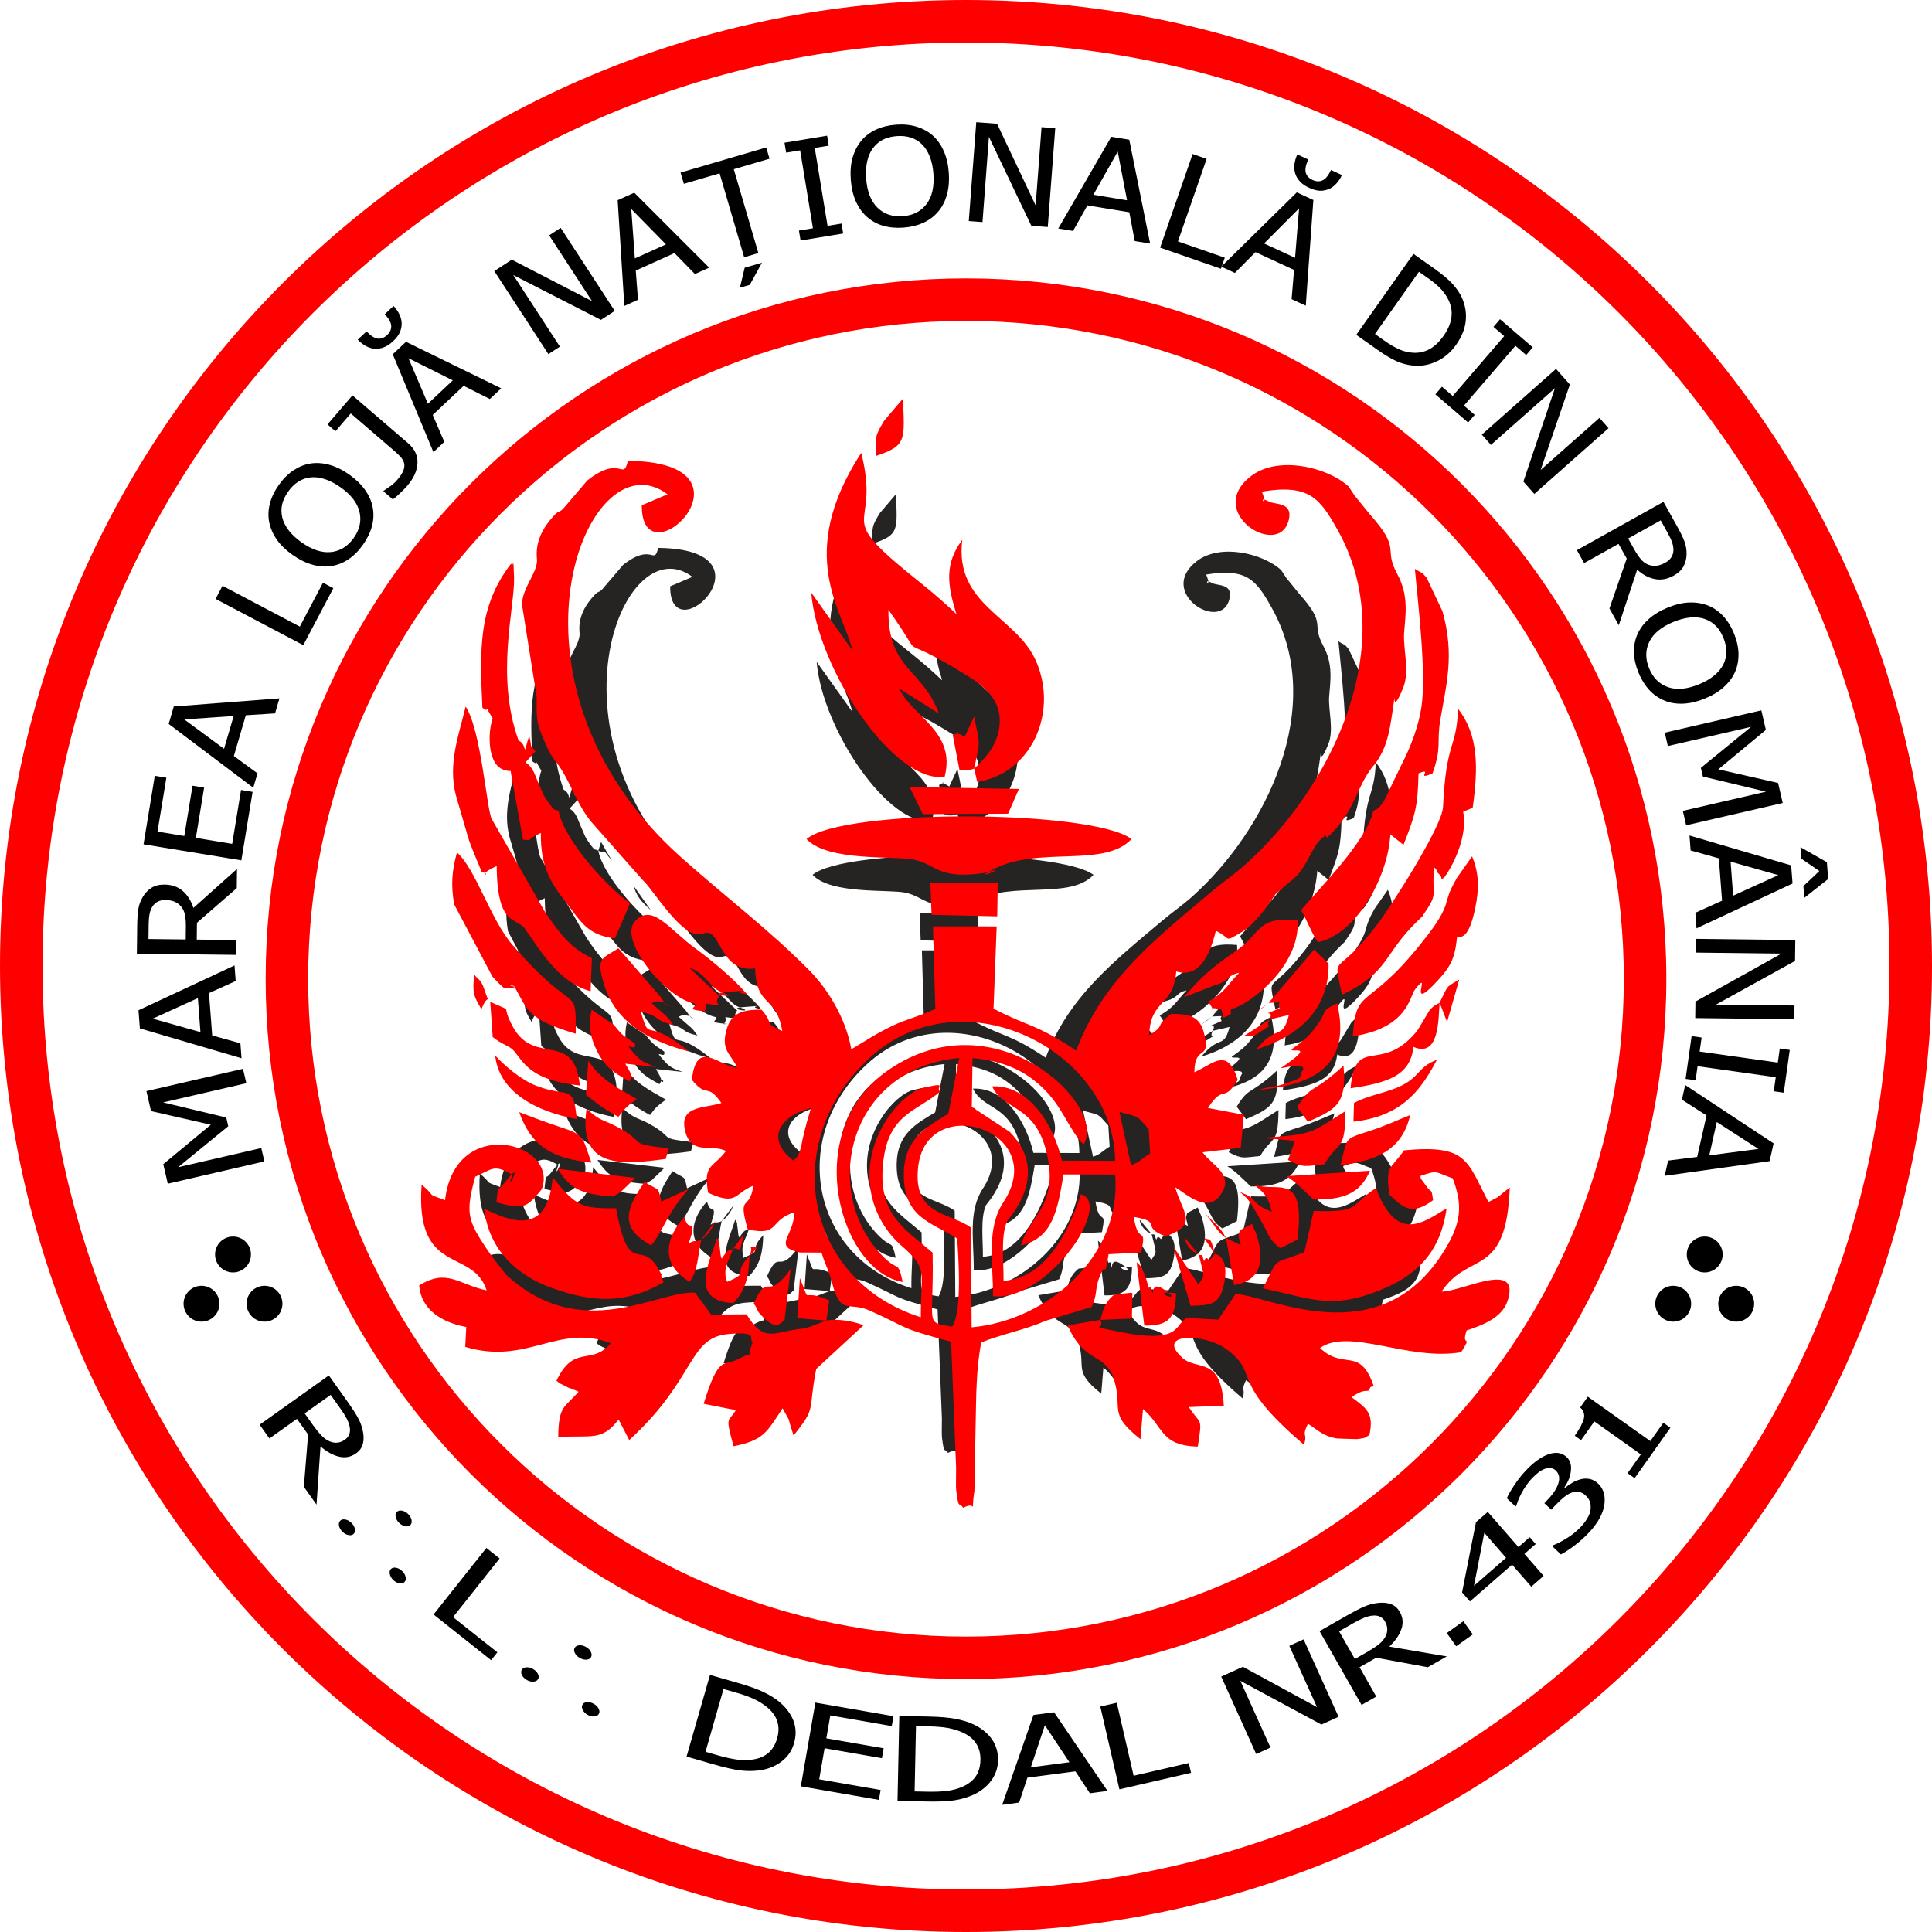
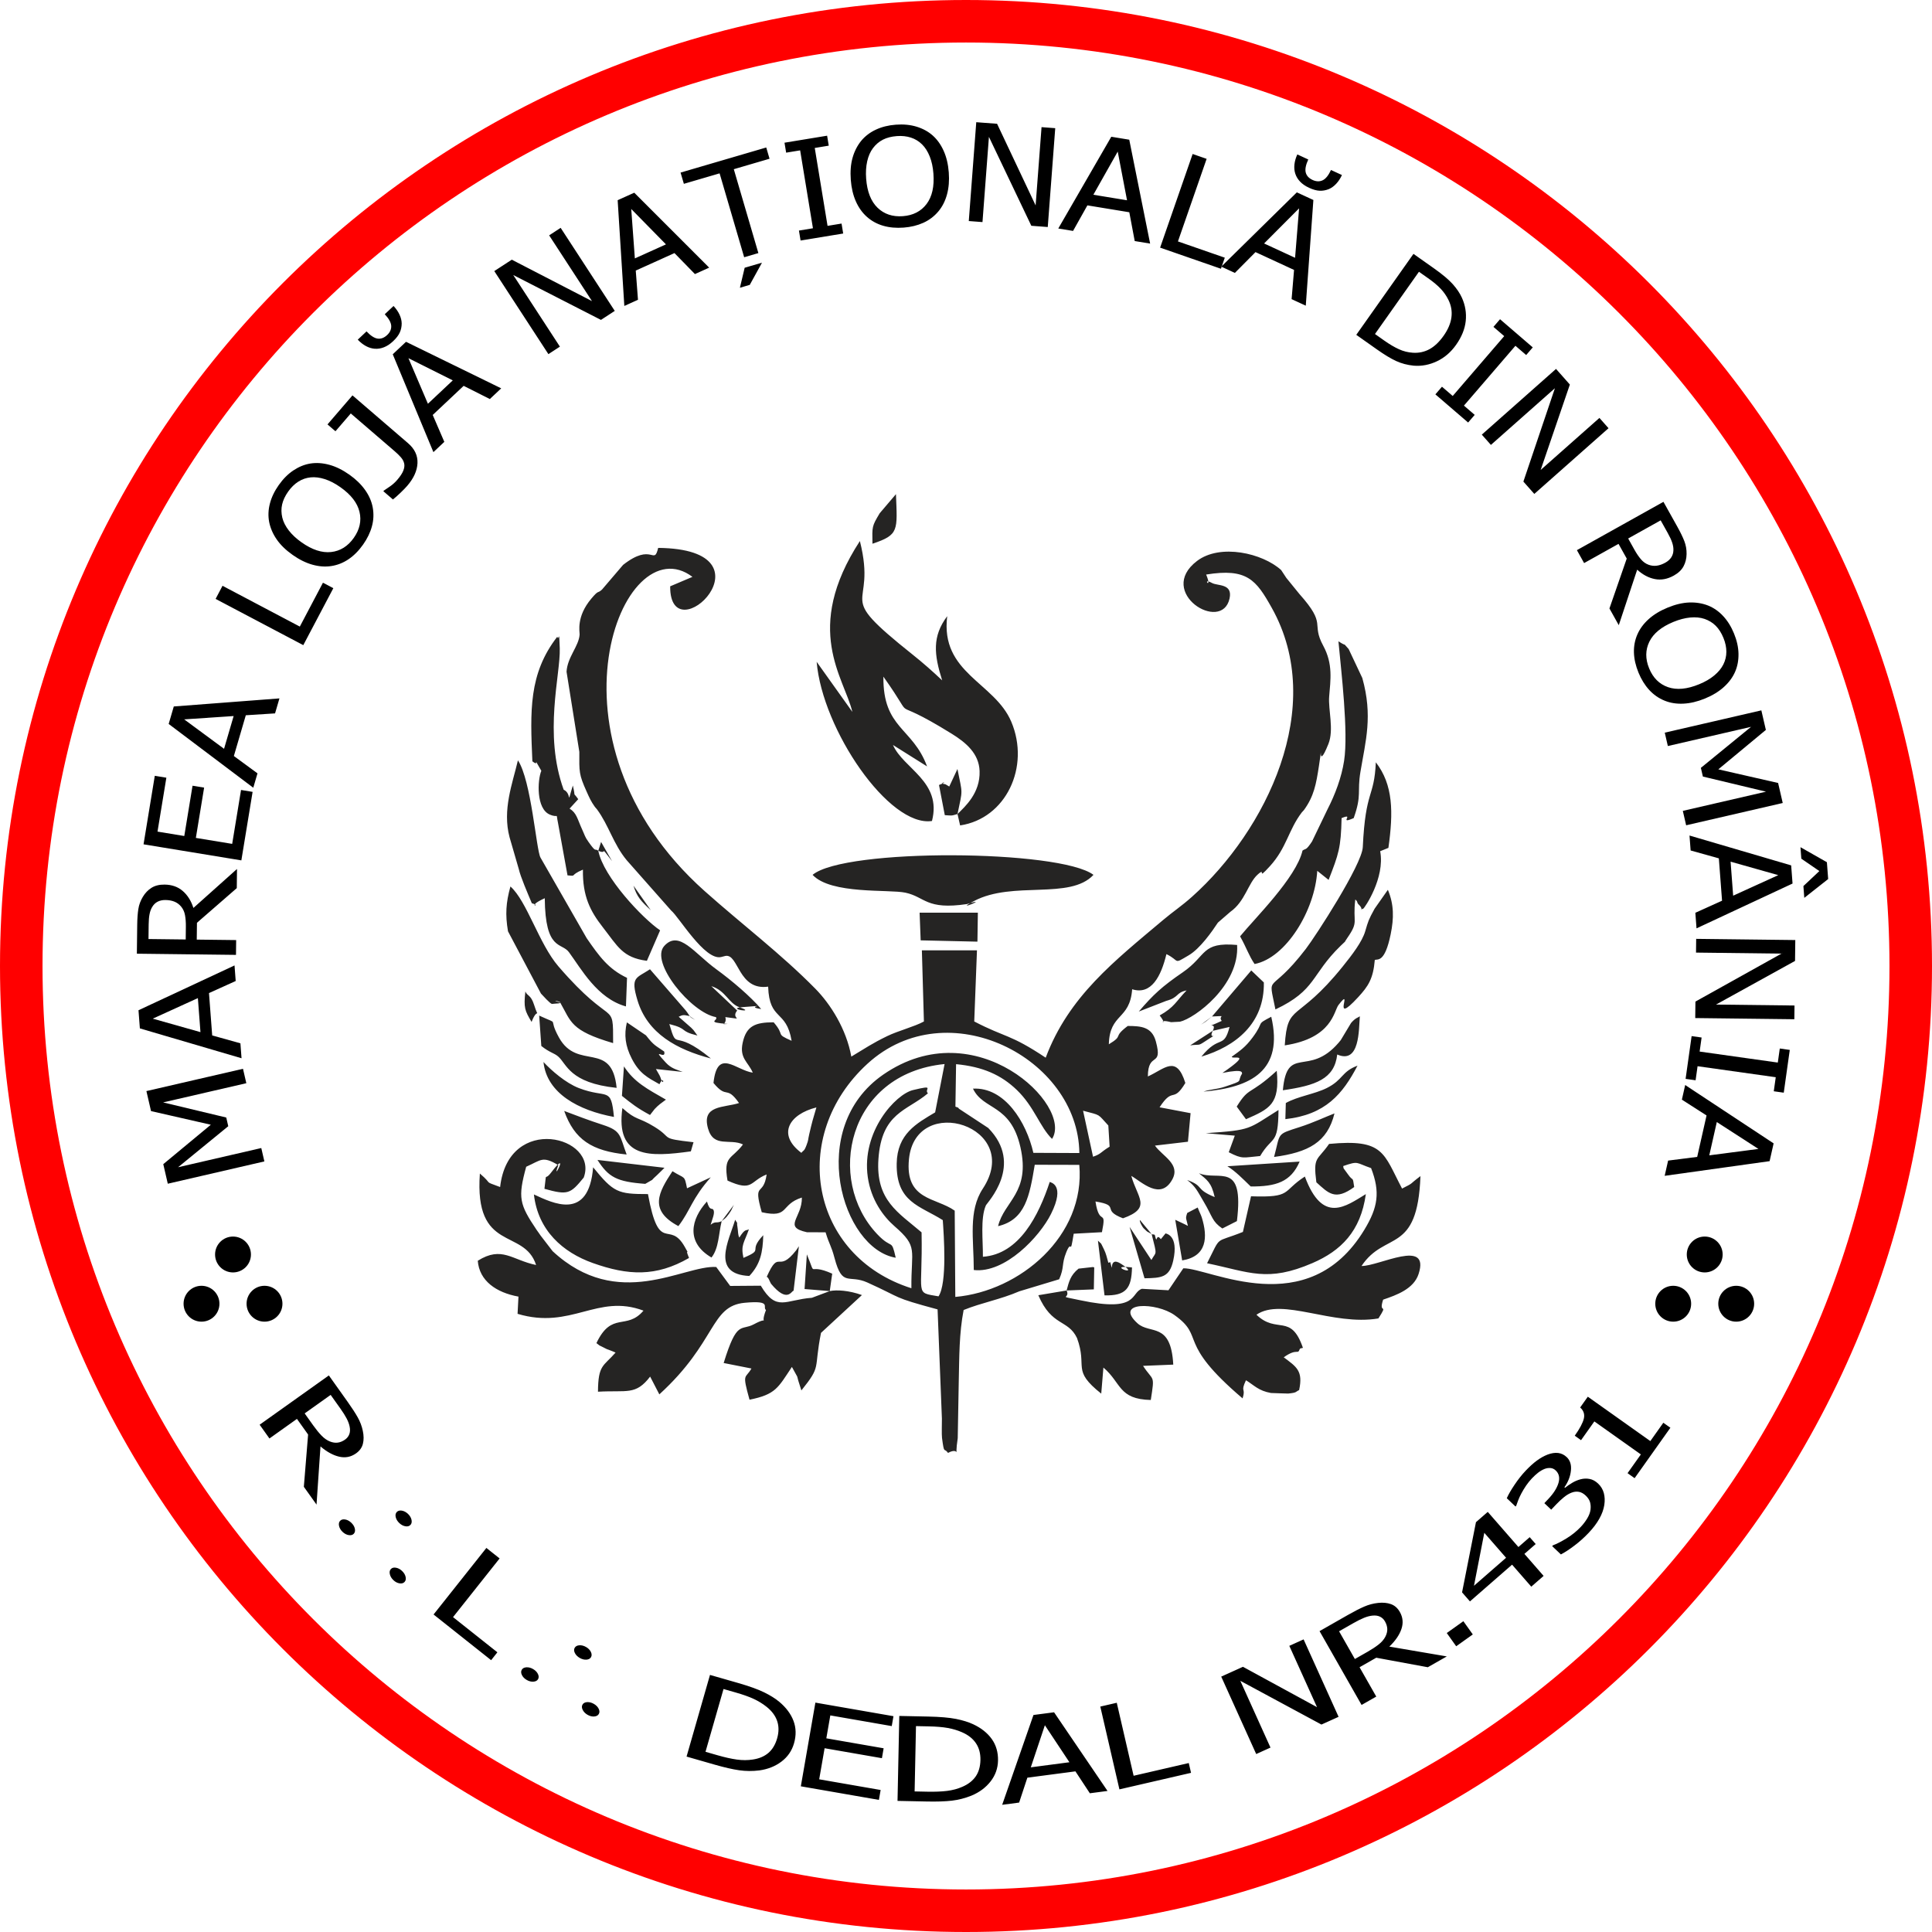
<svg xmlns="http://www.w3.org/2000/svg" xml:space="preserve" width="71.543mm" height="71.543mm" version="1.1" style="shape-rendering:geometricPrecision; text-rendering:geometricPrecision; image-rendering:optimizeQuality; fill-rule:evenodd; clip-rule:evenodd" viewBox="0 0 89551.67 89551.79">
  <defs>
    <style type="text/css">
   
    .fil2 {fill:#252423}
    .fil3 {fill:black}
    .fil0 {fill:red}
    .fil1 {fill:red;fill-rule:nonzero}
   
  </style>
  </defs>
  <g id="Layer_x0020_1">
    <g id="_2530195893424">
      <g>
        <path class="fil0" d="M44775.77 0c12364.33,0 23558.3,5011.87 31661.16,13114.73 8102.86,8103.11 13114.73,19297.09 13114.73,31661.04 0,12364.45 -5011.87,23558.43 -13114.73,31661.16 -8102.86,8103.11 -19296.83,13114.86 -31661.16,13114.86 -12364.2,0 -23558.18,-5011.75 -31661.04,-13114.86 -8102.86,-8102.74 -13114.73,-19296.71 -13114.73,-31661.16 0,-12363.95 5011.87,-23557.93 13114.73,-31661.04 8102.86,-8102.86 19296.83,-13114.73 31661.04,-13114.73zm0 1971.08c23640.67,0 42805.07,19164.4 42805.07,42804.69 0,23640.79 -19164.4,42805.19 -42805.07,42805.19 -23640.54,0 -42804.94,-19164.4 -42804.94,-42805.19 0,-23640.29 19164.4,-42804.69 42804.94,-42804.69z" />
-         <path class="fil1" d="M44775.77 12904.82c8964.17,0 17079.92,3633.86 22954.35,9508.16 5874.3,5874.18 9508.16,13990.31 9508.16,22954.1 0,8964.17 -3633.86,17080.05 -9508.16,22954.48 -5874.43,5874.3 -13990.18,9508.16 -22954.35,9508.16 -8964.04,0 -17079.79,-3633.86 -22954.22,-9508.16 -5874.3,-5874.43 -9508.16,-13990.31 -9508.16,-22954.48 0,-8963.79 3633.86,-17079.92 9508.16,-22954.1 5874.43,-5874.3 13990.18,-9508.16 22954.22,-9508.16zm21561.06 10901.45c-5517.82,-5517.44 -13141.02,-8930.62 -21561.06,-8930.62 -8419.92,0 -16043.12,3413.18 -21560.94,8930.62 -5517.57,5517.57 -8930.62,13140.77 -8930.62,21560.81 0,8420.17 3413.05,16043.37 8930.62,21561.19 5517.82,5517.57 13141.02,8930.62 21560.94,8930.62 8420.05,0 16043.25,-3413.05 21561.06,-8930.62 5517.44,-5517.82 8930.62,-13141.02 8930.62,-21561.19 0,-8420.05 -3413.18,-16043.25 -8930.62,-21560.81z" />
      </g>
      <path class="fil2" d="M24640.04 47367.83c288.52,-751.28 348.98,-50.94 116.28,-790.71 -150.21,-477.03 -314.56,-397.67 -404.3,-621.73 -83.74,757.91 -28.79,884.09 288.02,1412.44zm24799 12448.07l1262.11 -51.07 18.78 -1016.89c-19.78,-12.02 -60.58,-17.77 -67.09,-18.15l-659.65 73.85c-386.03,310.43 -449.24,625.36 -554.13,1012.26l-1311.17 220.18c630.61,1466.26 1370.63,1103.64 1792.46,1982.47 506.82,1380.14 -278.13,1462.51 1124.17,2579.16l100.64 -1208.28c839.4,709.22 685.94,1466.14 2195.76,1502.56 192.51,-1225.43 121.42,-838.65 -357.87,-1581.79l1400.3 -57.33c-108.02,-2003.62 -1076.73,-1385.9 -1659.65,-1916.13 -1112.4,-1011.01 878.33,-980.84 1723.24,-375.39 1451.49,1040.43 37.3,1208.53 3149.44,3856.91 162.35,-512.45 -116.16,-263.11 156.84,-840.4 388.41,238.33 582.55,489.17 1159.21,590.06 22.66,4.38 789.58,26.41 797.47,25.91 422.08,-41.43 328.95,-79.11 507.07,-160.85 192.39,-889.72 -117.29,-1074.72 -713.6,-1519.33 625.11,-443.48 644.63,-104.89 739.39,-372.26 23.28,-65.46 102.27,-40.31 150.21,-66.47 -557.89,-1625.48 -1206.15,-619.47 -2154.33,-1534.73 1194.51,-821.63 3524.71,532.35 5653.38,171.36 494.68,-769.05 -16.4,-144.45 219.18,-870.94 620.6,-210.54 1417.44,-494.05 1643,-1188.63 544.25,-1673.8 -1837.77,-357.74 -2645.25,-370.76 1096,-1645.63 2594.43,-495.43 2732.25,-4166.71 -573.91,428.84 -261.61,279.13 -853.04,577.92 -869.07,-1649.89 -835.27,-2310.79 -3382.76,-2069.46 -545.87,790.58 -748.53,560.14 -589.68,1778.69 568.4,513.83 874.07,863.81 1753.9,219.18 -78.23,-539.87 -38.05,-228.81 -281.39,-578.42l-210.54 -287.89c-6.76,-45.56 -16.52,-70.47 -16.15,-106.52 731.5,-249.72 565.65,-152.33 1291.27,95.88 428.71,1110.9 319.44,1815.11 -312.18,2857.79 -2620.97,4326.43 -7190.36,1758.41 -8391.76,1786.45l-688.44 1018.52 -1230.56 -67.84c-543.62,183.13 -126.17,1110.15 -2851.03,531.6 -1148.2,-243.58 -444.11,-36.3 -639.75,-454.5zm-24691.11 -4450.73c189.26,1672.42 1340.84,2684.68 2732,3179.11 1628.98,579.04 2924.51,649.39 4457.49,-234.95 -257.23,-629.99 128.55,64.46 -195.14,-511.45 -729.38,-1298.53 -1187,410.44 -1707.72,-2450.23 -1402.42,2.5 -1596.31,-80.49 -2541.99,-1241.7 -204.91,2519.33 -1879.95,1653.77 -2744.64,1259.23zm26684.84 -2215.66c-443.86,270.37 -378.02,331.33 -768.3,467.52l-462.13 -2133.3c857.93,229.69 649.77,124.55 1170.73,685.06l59.71 980.72zm-14288.47 287.02c-1136.93,-855.42 -566.15,-1788.2 697.08,-2105.26 -166.85,565.4 -191.89,637.37 -332.08,1241.2 -69.09,298.16 -23.78,232.69 -122.92,499.56 -115.16,309.8 -135.44,227.81 -242.08,364.5zm5099.99 6275.73c-4688.05,-1485.41 -5696.06,-7053.67 -2037.67,-10404.14 3706.33,-3393.9 9775.03,-268.74 9823.47,4137.17l-2131.67 -8.76c-325.45,-1426.33 -1329.7,-3054.69 -2798.84,-2975.96 483.54,1016.89 1742.64,691.32 2200.27,2720.23 474.15,2103.38 -761.92,2496.92 -1037.05,3654.01 1268.11,-300.54 1457.87,-1400.3 1699.71,-2846.15l2064.96 5.13c292.15,3295.52 -2755.03,5858.91 -5747.51,6121.02l-27.54 -3997.86c-873.7,-625.11 -2313.42,-465.64 -2119.91,-2393.16 310.68,-3094.99 5320.67,-1512.57 3421.94,1373.51 -682.69,1037.8 -418.2,2339.58 -418.2,3770.55 1450.74,163.47 3055.06,-1544.49 3581.29,-2601.82 680.31,-1366.37 -31.42,-1456.5 -60.33,-1482.28 -504.19,1527.97 -1399.67,3351.22 -3098.62,3470.01 9.26,-750.28 -122.54,-1774.93 136.06,-2376.63 58.08,-135.19 1789.33,-1887.96 110.15,-3594.93l-1361.24 -895.23c-24.03,-71.85 -100.76,-58.08 -158.22,-93.38l30.67 -1967.82c1245.96,118.41 2093.5,502.94 2811.86,1192.26 813.37,780.95 1064.96,1711.72 1636.37,2272.37 993.24,-1530.72 -3528.59,-5958.92 -7831.99,-2975.58 -3578.53,2481.4 -1901.98,8066.94 585.8,8483.51 -209.29,-931.4 -146.7,-344.1 -856.55,-1091.37 -2396.79,-2524.46 -1391.41,-7438.83 3121.41,-7886.56l-437.85 2240.45c-864.69,514.83 -1757.41,996.12 -1781.69,2368.37 -31.67,1804.22 1081.23,1956.81 2136.05,2626.1 48.44,702.59 209.66,2918.63 -196.89,3532.34 -1137.06,-194.77 -725.87,6.26 -786.2,-2965.57 -1071.59,-918.76 -2130.3,-1476.65 -2000.24,-3391.78 147.45,-2171.48 1324.57,-2229.43 2295.65,-3053.44 -205.91,-181.62 381.9,-410.06 -694.08,-150.33 -802.98,194.14 -2397.04,1919.76 -2094.62,4034.16 151.58,1058.08 720.11,1825 1240.95,2277.87 1111.65,966.33 762.8,1062.08 780.32,2873.69zm-2784.07 -10737.72c-232.94,-1288.52 -970.96,-2438.09 -1669.41,-3147.69 -1595.19,-1620.22 -3387.27,-2970.45 -5129.53,-4523.45 -7878.43,-7022.5 -3798.21,-17009.32 -565.02,-14564.6l-1032.54 438.23c-23.28,3208.02 5066.07,-1720.86 -556.39,-1781.44 -200.78,849.29 -266.37,-277.88 -1627.11,788.71l-977.47 1144.32c-232.82,208.66 -125.92,-17.9 -495.18,420.33 -711.23,844.78 -532.48,1541.61 -541.49,1666.41 -39.3,545.75 -562.15,1033.67 -606.08,1719.11l592.81 3716.22c-5.63,932.03 -21.28,1040.43 336.59,1838.02 132.06,294.28 201.28,453.5 382.65,709.72 25.91,36.3 73.1,80.74 99.64,116.91 549.5,743.9 756.04,1607.7 1377.26,2357.61l2062.08 2333.7c349.6,281.26 1551.25,2321.81 2308.42,2154.2l208.91 -52.82c611.21,-103.77 586.55,1619.72 1976.21,1424.83 54.32,1608.83 841.28,1037.92 1087.62,2509.44 -793.21,-348.98 -270.75,-209.04 -832.39,-856.67 -847.29,0.38 -1266.24,158.84 -1436.59,951.55 -154.71,720.36 254.85,881.71 468.89,1382.27 -786.58,-111.15 -1644.63,-1165.85 -1821.25,478.03 644.63,781.45 583.17,78.61 1184.12,930.03 -692.95,225.06 -1751.53,82.99 -1435.97,1183.87 260.86,910.25 1020.02,444.61 1619.6,736.13 -534.86,710.22 -917.38,509.95 -717.36,1674.42 1188,538.36 1025.78,26.91 1813.11,-283.64 -149.2,1069.72 -645.01,277.13 -226.06,1750.9 1301.79,287.27 838.27,-358.12 1859.17,-680.31 19.03,942.42 -903.86,1358.24 234.07,1607.2 5.88,1.38 769.68,0.38 864.81,3.76 185.25,609.09 252.85,580.8 418.07,1201.52 362.25,1361.24 651.27,733.26 1520.71,1125.17 1682.31,758.79 1085.24,660.28 3252.84,1246.33l200.65 5065.7c1.88,195.14 -15.77,733.88 4.88,891.6 105.64,807.61 92.63,423.58 277.51,695.08 612.97,-329.33 278.51,443.11 451.12,-683.44l47.94 -2657.27c26.16,-1106.27 14.14,-2195.39 225.43,-3283.63 829.14,-337.96 1693.57,-483.41 2582.42,-866.94l1845.78 -557.39c249.22,-564.4 102.14,-684.69 326.45,-1244.58 274.88,-685.44 160.97,272.75 347.6,-866.56l1308.79 -71.6c229.82,-1158.84 -120.16,-214.42 -299.66,-1423.33 1198.64,198.27 225.06,381.77 1275.87,779.69 1355.36,-483.41 660.78,-954.31 384.65,-1964.94 474.78,271.75 1357.74,1162.47 1901.48,162.47 389.66,-716.11 -459.76,-1074.35 -805.23,-1566.9l1529.1 -179.87 122.79 -1323.06 -1436.85 -272.75c639.88,-987.23 609.96,-156.46 1193.64,-1127.67 -416.95,-1335.08 -969.83,-643.38 -1737.63,-302.41 8.26,-1185.25 707.09,-380.9 371.13,-1622.6 -183.88,-678.56 -684.69,-715.36 -1303.79,-717.11 -735.26,556.39 -150.08,410.44 -875.95,849.04 39.93,-1458.5 973.33,-1107.64 1081.61,-2550.75 885.46,279.38 1339.09,-596.94 1587.68,-1628.86 648.64,317.18 291.27,491.55 1033.67,54.57 528.85,-311.55 1081.23,-1103.01 1352.35,-1514.95l576.29 -499.43c684.06,-480.91 823,-1325.32 1260.6,-1722.24 443.86,-402.93 -97.38,343.22 574.66,-395.17 781.45,-858.3 849.04,-1664.78 1475.02,-2488.79 27.16,-35.92 77.23,-77.86 103.77,-114.53 459.25,-634.24 562.15,-1186.88 691.82,-2035.67 242.46,-1588.3 -152.58,449.49 439.85,-1025.28 266.11,-662.16 -14.14,-1591.43 35.3,-2198.76 61.96,-760.54 184.25,-1505.56 -273.75,-2351.22 -587.68,-1084.61 202.78,-933.4 -1104.64,-2399.67l-540.37 -665.16c-12.64,-14.65 -52.2,-63.09 -64.46,-78.48l-242.21 -367c-860.05,-782.45 -2825.25,-1240.08 -3901.35,-420.2 -1912.87,1457.62 1152.58,3367.62 1510.07,1737.88 153.71,-700.34 -550.76,-576.04 -807.61,-715.73 -532.86,-289.9 41.56,383.53 -277.51,-394.04 1901.23,-308.55 2319.43,255.48 3040.79,1542.87 2576.53,4597.55 -282.64,10343.06 -3691.19,13387.61 -502.69,448.99 -864.44,677.05 -1341.34,1079.1 -2251.09,1896.73 -4380.13,3542.11 -5445.47,6385.51 -1662.15,-1107.64 -1850.16,-918.01 -3312.29,-1679.55l126.3 -3295.52 -2553.63 -0.13 94.38 3296.65c-434.97,238.45 -1198.77,432.97 -1702.71,678.31 -718.23,349.6 -986.23,545.12 -1661.53,948.8zm4922.25 -11243.42l120.42 528.6c2126.92,-317.81 3255.59,-2715.47 2372.88,-4803.96 -775.56,-1835.02 -3298.77,-2253.09 -2970.82,-4894.84 -699.71,935.03 -615.97,1768.93 -233.82,2975.2 -444.99,-418.32 -867.31,-794.59 -1366.12,-1192.13 -3804.72,-3034.29 -1607.08,-1936.91 -2447.98,-5265.72 -2666.78,4100.12 -720.36,6338.44 -348.85,7919.11l-1654.77 -2320.93c264.11,3146.81 3360.11,7676.28 5344.95,7377.99 473.4,-1828.13 -1326.94,-2424.32 -1807.98,-3523.46l1580.92 993.11c-671.67,-1819.87 -2049.18,-1742.76 -2024.4,-4159.95 1733.75,2442.47 -41.18,656.78 3172.48,2649.76 657.03,407.56 1258.73,914.25 1286.39,1727.37 34.3,1018.4 -674.05,1646.51 -1023.28,1989.85 245.96,-1193.76 237.7,-870.57 -3.13,-2086.74l-379.65 812.74c-47.69,-22.91 -166.48,-107.02 -194.52,-110.53 -395.92,-46.56 285.52,-172.86 -281.01,38.8l268.62 1398.54c308.67,15.27 276.13,44.94 589.68,-52.82zm-3942.66 -12528.43c1241.95,-414.32 1152.46,-610.59 1089.49,-2298.15l-752.91 884.09c-368.13,618.97 -349.85,605.58 -336.59,1414.06zm-2774.8 15348.3c851.42,915 3538.73,662.03 4303.9,826.38 921.76,198.65 954.56,808.98 2848.91,528.1 1210.41,-366.75 -747.02,425.58 338.96,-145.82 1793.46,-944.42 4439.09,-34.67 5527.95,-1208.66 -1556.38,-1174.99 -11531.06,-1245.21 -13019.73,0zm5009.87 3036.04l2630.86 60.08 19.9 -1342.47 -2700.2 0 49.44 1282.38zm-14942.49 -4152.69c-190.14,-138.44 -72.85,127.8 -457.38,-414.69 -170.86,-241.46 -157.34,-280.89 -292.9,-575.66 -225.06,-490.55 -249.09,-756.66 -580.55,-963.82l400.8 -437.22c-288.77,-406.81 -94.75,16.52 -250.09,-633.74 -310.43,1004.38 -19.53,380.77 -424.71,195.14 -943.79,-2596.18 -143.82,-5335.19 -181.5,-6548.6 -31.29,-1009.38 -38.8,-288.02 -115.53,-542.49 -1331.33,1717.61 -1255.85,3450.23 -1153.83,5774.79 406.18,318.31 -76.35,-388.03 414.57,438.48 -182.5,442.48 -242.96,1764.17 394.79,2031.41 437.98,183.5 268.24,-137.81 377.77,381.15l441.48 2435.21c469.14,43.94 51.07,16.27 714.6,-265.86 -20.65,1233.32 343.35,1930.02 913.88,2660.15 699.08,894.35 918.26,1418.7 2050.94,1566.27l612.72 -1412.31c-822,-561.52 -2628.98,-2475.39 -2865.05,-3688.18 463.01,209.29 14.65,-323.69 638.38,481.41l-509.07 -890.47 -129.3 409.06zm-3081.35 2431.71c502.56,139.82 -340.22,196.77 599.45,-232.69 22.78,2455.99 776.94,2034.66 1120.04,2500.05 573.91,778.44 1308.54,2145.19 2643.12,2515.95l49.82 -1324.69c-859.68,-406.18 -1280.26,-985.35 -1869.31,-1837.9l-2142.06 -3737.37c-198.9,-359.99 -422.58,-3561.63 -1045.18,-4507.43 -256.35,1088.99 -726.75,2289.14 -388.03,3565.76l426.71 1471.27c83.11,369.38 416.57,1135.06 605.46,1587.05zm1315.55 4604.31c510.58,890.97 468.77,1296.65 2452.61,1879.58 0.63,-2084.36 23.66,-587.31 -2535.98,-3557.5 -899.98,-1043.93 -1460.63,-3027.65 -2223.92,-3703.08 -206.91,750.28 -245.84,1296.28 -112.78,2078.22l1527.97 2885.33c106.9,113.91 402.05,443.86 504.57,480.66l173.11 -15.15c676.3,-25.41 -475.78,-244.34 214.42,-48.07zm-875.83 2012.26c392.16,311.93 586.68,319.44 780.95,487.17 400.17,345.47 516.83,1226.31 2710.34,1454.49 -219.55,-2215.29 -1809.48,-778.32 -2670.04,-2328.94 -563.52,-1014.77 114.41,-541.37 -920.01,-1021.9l98.76 1409.18zm13369.08 11361.7l-826.13 310.18c-1238.32,89.5 -1637.24,668.54 -2369.5,-560.27l-1418.7 11.02 -647.64 -878.58c-1516.33,-94.63 -4547.61,2082.1 -7582.77,-732.25l-558.64 -726.37c-26.41,-38.3 -63.71,-90.87 -90.12,-129.93 -26.79,-39.18 -66.22,-90.12 -92.88,-129.93 -803.1,-1194.89 -875.83,-1487.92 -483.54,-2927.64 697.21,-307.3 747.65,-517.71 1490.04,-72.85 -359.87,946.92 591.94,-870.94 -338.71,346.98 -334.46,437.35 -186.88,-148.83 -305.29,748.9 1089.24,303.79 1201.65,236.7 1820.25,-521.21 704.34,-1892.85 -3483.65,-3000.49 -3874.81,438.48 -825.38,-308.17 -291.9,-77.86 -938.54,-625.36 -266.87,3688.18 2047.68,2509.69 2606.07,4239.31 -1113.15,-227.44 -1583.8,-901.11 -2703.83,-196.89 72.35,930.78 853.55,1475.52 1886.34,1662.03l-41.68 798.09c2494.55,748.53 3696.57,-952.06 5836.63,-147.7 -790.71,929.4 -1470.02,8.01 -2181.24,1505.44 233.57,165.98 -39.3,17.4 479.28,276.75 11.77,5.88 271.62,96.13 408.31,161.85 -570.28,648.51 -806.98,559.64 -815.74,1813.86 1350.48,-78.61 1744.64,177.37 2417.69,-700.59l426.46 823.75c2676.42,-2443.35 2348.85,-4096.37 3958.3,-4245.7 1288.89,-120.04 803.1,199.27 984.73,335.21 -321.07,840.15 242.71,229.56 -557.89,659.78 -607.08,326.45 -779.69,-225.06 -1403.42,1797.21l1287.39 254.47c-281.14,499.18 -445.86,165.6 -89,1446.61 1216.29,-246.34 1318.18,-548.25 1964.57,-1519.58l245.84 445.49c18.65,47.82 28.66,127.55 44.44,173.24l149.2 470.77c944.29,-1178.87 562.15,-921.14 908.62,-2667.53l1897.85 -1753.15c-591.81,-213.54 -1167.35,-252.97 -1491.92,-183.88l114.16 -807.73c-1219.42,-547.13 -685.44,288.15 -1175.36,-894.1l-106.15 1606.2 1167.35 95.63zm21913.92 -20418.87c-287.64,1255.97 -2214.79,3142.68 -2893.72,3975.58 286.77,504.07 405.81,891.72 672.17,1282.76 1459.13,-280.26 2800.59,-2495.67 2904.86,-4319.67l526.22 420.58c465.76,-1202.4 571.53,-1479.65 601.7,-2864.8 637.12,-263.11 -176.37,322.69 561.52,0 385.53,-1084.49 152.46,-1188.25 312.3,-2145.44 240.33,-1440.1 580.05,-2584.92 87.12,-4346.84l-633.37 -1343.22c-347.48,-378.39 6.26,-49.82 -473.77,-359.24 129.8,1402.05 466.89,4205.77 262.86,5537.47 -117.29,766.05 -411.44,1555.76 -772.81,2257.85l-715.36 1485.54c-295.03,439.35 -270.75,301.41 -439.73,419.45zm-1255.6 7363.22c1898.85,-898.73 1638.12,-1598.82 3014.76,-2941.53 344.97,-336.21 101.89,-62.09 312.18,-364.75 560.52,-807.11 241.71,-677.18 374.51,-1790.71 36.8,40.18 83.74,64.84 95.13,133.68 10.51,63.34 72.98,109.15 86.74,123.92 264.36,274.5 -100.14,253.97 189.01,167.1 49.44,-14.52 1018.52,-1419.57 783.07,-2661.65l381.52 -154.46c231.19,-1648.26 226.81,-2920.38 -583.17,-3966.94 -75.35,1678.43 -477.53,1236.2 -604.45,3933.64 -38.3,812.99 -2182.87,4120.15 -2640.5,4716.97 -1723.36,2245.33 -1763.29,1023.9 -1408.81,2804.72zm432.59 1666.16c2211.16,-333.71 2273.37,-1592.06 2490.92,-1872.57 746.02,-961.69 -404.55,1068.84 913.75,-363.62 464.26,-504.82 694.83,-849.54 768.55,-1721.24 124.8,-61.08 459.25,162.35 736.38,-1195.14 152.46,-747.78 156.59,-1369.38 -129.93,-2058.57l-615.72 877.45c-286.89,523.22 -291.65,560.27 -434.1,1043.18 -143.7,487.17 -598.95,1083.11 -1048.69,1641.25 -2128.17,2640.5 -2553.63,1639.75 -2681.18,3649.25zm3479.9 -1347.85c-102.89,74.85 -194.64,64.21 -406.31,308.55l-477.03 794.09c-26.79,36.3 -68.72,85.74 -98.51,120.29 -1397.92,1627.86 -2391.65,60.58 -2586.3,2205.65 1534.1,-221.8 2391.4,-524.34 2520.46,-1657.65 1048.31,456.88 996.87,-1146.57 1047.69,-1770.93zm-7080.96 11446.57c1977.09,411.69 2790.7,896.35 4886.33,-8.64 1314.93,-568.03 2232.31,-1464.38 2473.39,-3196.13 -924.39,556.51 -1999.24,1416.82 -2827,-814.37 -1075.47,694.33 -572.41,982.47 -2495.55,915.63l-376.02 1651.76c-1356.49,546.12 -977.47,111.4 -1661.15,1451.74zm-22499.48 -1951.3c111.28,-99.51 163.97,-95.38 332.83,-333.46 170.73,-240.45 106.27,-181.87 233.82,-423.21l-566.65 756.66c-253.85,121.79 -270.25,-23.41 -511.7,167.35 81.61,-274.38 192.01,-516.58 141.57,-663.28 -59.58,-173.36 -165.35,93.13 -312.05,-414.19 -741.14,813.99 -991.61,1893.97 210.79,2595.81 344.1,-432.84 327.07,-1094.63 471.4,-1685.69zm-267.99 -9458.47c142.57,165.23 -519.34,238.33 554.51,317.56 -428.59,12.52 -17.27,61.83 -115.66,-317.69 1007.26,124.3 210.54,98.64 548.13,-303.92l-1199.27 -1131.05c676.55,212.54 799.35,799.97 1299.78,975.71 880.08,308.42 -721.99,59.71 177.87,-5.51 1455.75,-105.27 -30.04,-34.3 835.15,91 -484.91,-572.54 -1355.61,-1315.93 -2079.48,-1841.9 -1028.54,-748.28 -1726.49,-1841.53 -2415.31,-1079.86 -679.31,751.28 1254.09,3095.37 2394.28,3295.64zm-3016.76 -4954.67l-802.73 -1137.31c155.09,514.33 356.86,728.75 802.73,1137.31zm2161.96 5809.47l-182.5 -250.72c-21.65,-21.65 -78.98,-84.37 -106.4,-110.53l-580.3 -509.07c69.47,-28.79 164.35,-101.39 337.59,-65.46 459,96.01 -83.36,-47.69 431.09,212.92 -354.74,-226.31 -214.04,-147.45 -440.35,-437.73l-1659.02 -1911.12c-644.01,425.46 -908.75,342.09 -580.92,1435.09 464.89,1550.63 1836.52,2288.39 3404.79,2700.7 -1808.6,-1484.29 -1530.72,-249.34 -1926.89,-1596.06 918.01,230.57 422.58,317.31 1302.91,531.98zm-1760.41 2256.72c235.32,-495.43 212.29,230.32 44.19,-320.06 -28.04,-91 -170.61,-304.04 -208.54,-384.28l1241.45 134.18c-284.77,-111.9 -528.98,-154.84 -786.58,-435.1 -726.37,-790.08 41.43,-66.09 -71.1,-510.07 -395.54,-280.26 -468.64,-263.24 -843.41,-748.9l-886.59 -601.95c-135.56,577.92 -76.86,1088.49 227.81,1681.18 354.74,690.57 731.75,875.7 1282.76,1185zm-1739.64 539.49c458.88,366.38 690.07,556.14 1301.41,886.84l214.92 -275.88c169.36,-183.25 321.94,-287.89 523.09,-435.97 -874.07,-500.19 -1469.77,-807.23 -1945.79,-1541.36l-93.63 1366.37zm-369.76 976.96c-139.07,-1445.86 -301.54,-827.38 -1629.86,-1339.21 -602.2,-231.82 -1272.12,-813.11 -1636.37,-1207.28 148.83,1454.87 1638.62,2247.83 3266.23,2546.49zm588.56 1741.64c-327.82,-867.56 -228.19,-1089.87 -1086.49,-1368.63 -651.39,-211.29 -1275.12,-447.49 -1808.23,-650.52 475.28,1332.45 1282.51,1855.67 2894.72,2019.14zm2976.21 -146.08l123.17 -423.71c-1617.97,-184.75 -921.01,-166.73 -1807.35,-711.73 -775.44,-476.9 -828.89,-276.88 -1489.17,-872.45 -323.82,2343.46 1250.34,2274.12 3173.35,2007.88zm-2113.02 1506.32c533.36,-317.69 135.19,-36.42 539.24,-399.3 47.69,-42.43 181.75,-176.74 229.19,-223.31 37.3,-36.3 87.12,-88.62 121.29,-122.92l-3104.76 -363.62c512.33,802.1 893.98,1012.39 2215.04,1109.15zm1534.73 1957.81c556.14,-717.73 624.36,-1278.13 1502.18,-2262.1l-1101.51 509.7c-126.3,-626.61 -83.74,-420.58 -674.68,-791.21 -645.38,973.84 -1112.28,1808.35 274,2543.61zm3934.77 421.58c-749.65,788.08 82.74,624.98 -919.26,1051.44 -131.43,-616.09 35.55,-692.32 255.1,-1328.57 -136.19,93.5 -156.71,-66.59 -446.24,387.16 -70.72,-132.56 -51.95,-286.02 -81.11,-455.37 -74.35,-433.59 80.49,-36.8 -110.65,-370.88 -291.9,963.82 -1142.07,2520.33 656.15,2606.82 518.09,-555.39 623.35,-1103.26 646.01,-1890.59zm158.47 1933.4c72.1,-12.02 164.6,273.88 203.15,320.44 763.55,917.76 943.42,318.31 1042.55,322.44l247.34 -2063.45c-46.31,58.33 -91.25,143.07 -124.3,185 -876.08,1119.28 -766.3,-115.66 -1368.75,1235.57zm18745.95 -11806.94l410.81 -22.03c674.42,-152.58 2762.29,-1674.05 2648.01,-3557.13 -1680.8,-147.33 -1387.15,491.42 -2520.33,1268.36 -956.69,655.77 -1369.75,1035.67 -2036.92,1817.74l1269.12 -493.3c614.59,-165.98 433.72,-382.52 945.92,-485.42 -502.31,519.34 -549.63,766.05 -1247.96,1160.59 466.51,595.94 -242.96,112.53 531.35,311.18zm1895.35 -263.86c777.69,-28.16 249.34,-55.33 450.99,204.41 -966.7,444.36 -163.97,-32.92 -416.7,460.13l-1046.31 674.68c450.62,-63.46 346.1,42.56 677.18,-177.24 789.58,-523.22 121.04,6.76 369.13,-497.43l779.07 -179.12c-275.63,1052.57 -457,328.2 -1306.29,1375.01 1582.42,-473.77 2929.14,-1529.35 2895.6,-3438.09l-583.17 -556.14 -1819.49 2133.8c-357.62,283.26 -181.62,170.73 -509.2,377.39l509.2 -377.39zm916.63 1863.68c-8.01,152.71 1033.17,-251.59 -435.72,754.78 1055.57,-214.42 877.2,7.26 915.88,24.78 -264.11,423.96 134.18,297.66 -796.84,610.21 -400.05,134.43 -656.02,110.4 -995.99,229.19 2210.66,-190.39 3724.23,-969.45 3142.06,-3470.01 -753.66,396.17 -280.51,174.99 -864.81,960.94 -342.72,461.01 -575.91,606.83 -964.57,890.1zm228.44 2313.3l429.46 585.55c1095.25,-482.41 1576.54,-692.57 1425.96,-2245.95 -1298.03,1187.75 -1258.6,697.71 -1855.42,1660.4zm2275.75 -165.1l-20.9 746.65c1859.93,-203.9 2657.14,-1163.97 3343.96,-2479.02 -757.66,283.51 -656.15,654.65 -1427.71,1039.43 -561.14,280.01 -1348.97,383.15 -1895.35,692.95zm-544.5 2499.8c1591.06,-213.04 2473.39,-679.93 2800.47,-2018.77 -445.11,171.86 -988.86,432.59 -1608.33,631.62 -1103.89,355.24 -886.84,246.59 -1192.13,1387.15zm-3167.22 -1102.14l1347.35 114.28 -280.89 768.68c654.15,337.59 667.54,243.21 1455.5,175.74 573.04,-970.21 835.4,-468.77 850.79,-2133.43 -1439.47,895.73 -1212.29,926.9 -3372.75,1074.72zm2084.61 2469.89c1172.48,6.63 1861.68,-208.79 2267.61,-1153.33l-3348.47 215.8c378.89,237.7 693.2,561.52 1080.86,937.54zm-1669.29 491.67c-933.78,-378.52 -463.39,-499.56 -1276.12,-791.46 396.67,304.54 471.65,511.83 756.54,988.73 434.97,728.12 386.78,924.89 873.57,1258.6l675.93 -342.34c343.6,-2820.24 -834.77,-1836.02 -1760.29,-2218.17 371.26,310.8 573.66,414.44 730.38,1104.64zm-1829.13 1052.69l321.07 1883.08c1152.46,-188.26 1194.64,-1077.1 908.12,-1995.49 -39.05,-124.67 -131.31,-295.15 -187.76,-457.38l-484.91 253.22c-98.26,284.64 -43.68,243.83 31.92,599.95 -114.28,-65.21 -579.42,-277.88 -588.43,-283.39zm-447.99 630.24l-219.18 267.99c-246.71,-327.7 -159.97,312.05 -275.13,-177.99 -15.02,-63.59 -108.52,-25.16 -151.71,-57.83l-544.37 -655.02c-33.17,83.36 138.57,351.61 165.98,377.89 281.64,269.24 101.01,104.27 378.39,277.13 266.62,1054.32 217.3,782.57 -11.64,1201.4l-1010.64 -1533.98 692.07 2381.39c782.45,-15.02 1156.21,-33.05 1331.2,-819.5 265.61,-1194.14 -344.6,-1248.84 -354.99,-1261.48zm-3134.67 336.21l305.17 2536.85c989.73,24.28 1253.97,-317.94 1273.12,-1294.78l-134.81 -13.27c-1042.18,-97.38 603.08,487.79 -362.87,-148.45 -645.76,-425.08 -320.06,625.36 -505.82,-71.72 -7.89,-29.54 -62.09,19.03 -93.25,14.27 -67.97,-240.45 -104.02,-421.2 -203.4,-619.85 -194.14,-387.66 -64.09,-183.13 -278.13,-403.05z" />
      <path class="fil3" d="M79016.6 57316.47c459.13,0 831.52,372.26 831.52,831.64 0,459.25 -372.39,831.39 -831.52,831.39 -459.25,0 -831.52,-372.14 -831.52,-831.39 0,-459.38 372.26,-831.64 831.52,-831.64zm1460.13 2282.38c459.25,0 831.52,372.14 831.52,831.39 0,459.13 -372.26,831.39 -831.52,831.39 -459.13,0 -831.52,-372.26 -831.52,-831.39 0,-459.25 372.39,-831.39 831.52,-831.39zm-69676.54 -2282.38c459.25,0 831.52,372.26 831.52,831.64 0,459.25 -372.26,831.39 -831.52,831.39 -459.25,0 -831.26,-372.14 -831.26,-831.39 0,-459.38 372.01,-831.64 831.26,-831.64zm1460.38 2282.38c459,0 831.26,372.14 831.26,831.39 0,459.13 -372.26,831.39 -831.26,831.39 -459.13,0 -831.52,-372.26 -831.52,-831.39 0,-459.25 372.39,-831.39 831.52,-831.39zm6763.52 11084.95c-56.2,59.21 -135.19,79.86 -234.95,61.96 -101.64,-17.9 -195.14,-68.22 -280.26,-148.83 -87.49,-83.11 -143.7,-174.74 -166.85,-275.75 -22.91,-98.89 -6.13,-178.75 50.07,-237.58 55.08,-58.2 134.18,-79.23 235.45,-62.71 101.76,18.15 196.89,68.34 284.39,151.71 85.12,80.86 139.19,172.24 162.47,272.75 21.65,100.39 4.88,180.62 -50.32,238.45zm-2626.48 409.06c-55.2,58.33 -134.06,78.36 -235.32,61.83 -101.14,-16.4 -195.14,-65.84 -283.26,-149.45 -86.49,-82.11 -141.94,-174.74 -163.6,-275.13 -21.4,-100.01 -5.51,-179.25 49.69,-237.58 56.2,-59.21 134.56,-78.86 235.32,-61.96 100.51,17.15 194.89,68.22 281.64,150.58 87.87,83.61 142.7,174.24 165.1,273.75 22.28,99.89 6.13,179.12 -49.57,237.95zm2353.1 2235.44c-55.33,58.2 -132.81,79.11 -234.07,62.71 -101.14,-16.4 -195.14,-66.09 -283.26,-149.58 -86.74,-82.36 -141.07,-173.99 -163.6,-275.13 -22.66,-100.89 -6.88,-180.37 48.69,-238.7 55.83,-59.08 134.18,-78.86 235.95,-60.83 101.64,17.9 195.14,68.09 282.01,150.58 87.75,83.49 142.7,174.36 164.73,273.63 22.28,100.01 5.51,178.24 -50.44,237.33zm8644.35 3483.65c-40.31,70.6 -112.03,109.65 -213.67,115.91 -103.14,6.76 -205.53,-20.15 -307.3,-78.23 -105.02,-60.08 -180.87,-135.94 -227.19,-228.06 -45.94,-90.87 -48.94,-172.36 -8.26,-243.21 39.93,-69.35 111.53,-108.52 214.04,-116.41 103.27,-6.51 207.53,19.9 312.3,80.24 101.89,57.83 175.99,133.93 222.3,226.06 44.94,92.63 47.57,173.99 7.76,243.71zm-2454.49 1020.27c-40.05,69.6 -111.53,107.65 -213.92,115.78 -102.27,8.01 -205.28,-17.77 -310.3,-78.23 -103.89,-59.21 -179.62,-136.06 -224.56,-228.31 -44.69,-92.25 -47.82,-172.99 -7.89,-242.71 40.18,-70.6 111.78,-108.65 213.42,-115.91 101.89,-7.13 206.03,20.28 309.67,79.61 105.27,60.08 180.12,135.19 225.31,226.56 45.31,91.75 48.44,172.74 8.26,243.21zm2815.86 1613.59c-39.8,69.6 -110.28,108.15 -212.67,116.03 -102.01,8.26 -205.16,-17.52 -310.3,-77.61 -103.77,-59.58 -178.37,-135.81 -224.18,-228.56 -46.06,-93.13 -49.44,-173.86 -9.39,-243.46 40.18,-70.6 111.9,-108.65 214.79,-115.53 103.02,-6.01 205.78,20.4 309.67,80.11 105.02,60.21 179.87,135.31 225.18,226.44 45.19,91.63 47.31,171.86 6.88,242.58zm-13084.94 -9705.06l-587.68 -825.13 197.27 -2421.82 -516.96 -725.62 -1275.12 908 -454.12 -638.12 3208.02 -2284.26 878.2 1233.32c195.02,274.13 347.85,510.45 459.88,709.6 112.03,199.4 190.89,409.44 236.32,627.86 46.69,218.17 48.57,416.45 4.63,594.94 -44.56,178.75 -150.58,326.82 -319.31,446.86 -235.2,167.73 -495.55,219.18 -779.32,153.71 -284.14,-65.21 -573.91,-224.06 -868.07,-475.4l-183.75 2696.07zm1324.82 -3014.51c93,-66.47 158.22,-149.58 195.27,-250.09 37.05,-100.39 42.06,-218.17 14.27,-353.86 -23.66,-118.16 -70.6,-243.33 -139.44,-374.64 -68.34,-131.56 -166.48,-286.14 -292.78,-463.64l-447.36 -628.11 -1204.28 857.43 397.17 558.02c129.43,181.87 256.98,337.59 381.77,468.02 124.55,129.68 257.6,223.06 397.04,277.51 126.17,49.07 245.59,66.47 360.12,50.69 114.16,-15.02 226.81,-62.46 338.21,-141.32zm6768.78 10226.27l-2668.41 -2118.03 2448.11 -3084.98 613.34 486.92 -2158.71 2719.85 2055.19 1630.99 -289.52 365.25zm14039.5 3852.53c-99.39,346.35 -292.65,628.11 -580.17,846.16 -288.52,218.55 -629.74,355.24 -1025.28,410.06 -318.69,39.3 -631.62,36.93 -936.91,-6.63 -305.54,-43.43 -685.06,-130.55 -1141.57,-261.61l-1297.4 -372.01 1085.99 -3785.44 1281.76 367.38c528.85,151.71 936.53,298.03 1222.55,437.35 286.14,140.32 521.47,286.39 706.59,441.1 317.06,264.61 536.61,559.89 659.4,883.09 122.42,324.44 130.68,671.42 25.03,1040.55zm-782.07 -231.69c83.36,-290.77 83.36,-559.52 -1.38,-805.35 -84.74,-246.96 -250.59,-467.39 -499.94,-662.91 -174.49,-138.19 -370.01,-257.23 -585.93,-357.74 -216.17,-100.89 -493.3,-198.65 -829.51,-295.28l-569.41 -163.1 -834.89 2910.49 569.41 163.35c332.33,95.26 626.73,160.85 885.46,196.77 259.86,35.8 505.32,34.8 739.64,-2.25 292.78,-43.56 531.98,-145.82 718.86,-304.42 187.13,-159.72 323.82,-386.28 407.68,-679.56zm1097.38 2225.68l674.8 -3879.69 3619.09 629.36 -79.86 458.75 -2847.4 -495.18 -184.88 1062.21 2656.52 461.76 -79.61 459 -2656.77 -461.76 -250.72 1440.85 2847.91 495.18 -79.86 459 -3619.21 -629.49zm9140.03 -1193.01c-7.76,359.87 -122.29,681.94 -344.6,966.07 -223.06,285.39 -517.96,504.82 -886.22,658.65 -298.28,119.66 -601.57,197.27 -907.62,233.19 -306.42,36.05 -695.7,48.82 -1170.23,38.68l-1349.48 -28.04 82.24 -3937.4 1333.2 28.04c549.88,11.27 981.47,48.32 1293.65,110.03 312.55,62.21 577.29,144.07 795.72,246.09 374.64,174.61 661.78,403.68 863.31,685.06 201.28,282.39 297.91,615.72 290.02,999.62zm-815.24 -24.28c6.51,-302.29 -62.21,-562.27 -207.28,-778.07 -144.7,-217.17 -362,-388.03 -652.77,-513.33 -204.15,-89.12 -423.33,-153.96 -658.03,-195.89 -234.95,-42.18 -527.35,-66.22 -877.2,-73.6l-592.06 -12.14 -63.21 3027.4 591.94 12.14c345.72,7.13 647.51,-4.51 906.62,-35.8 260.61,-31.92 497.31,-95.38 714.6,-191.26 271.62,-117.16 476.78,-277.26 617.1,-478.41 139.94,-201.9 213.79,-455.88 220.3,-761.04zm1008.13 2074.34l1449.99 -4162.96 955.06 -125.55 2477.65 3646 -819.25 107.65 -668.54 -1015.64 -2227.55 293.15 -381.52 1153.83 -785.83 103.52zm3116.9 -1972.83l-1137.81 -1715.23 -652.52 1950.93 1790.33 -235.7zm5636.98 490.92l-3319.68 766.3 -886.09 -3837.39 763.3 -176.24 781.07 3383.51 2556.51 -590.06 104.89 453.87zm6839 -2596.56l-794.46 358.87 -3759.78 -2027.4 1397.79 3094.62 -662.03 299.16 -1621.47 -3588.8 1006.76 -454.87 3433.33 1870.44 -1284.01 -2841.65 662.41 -299.29 1621.47 3588.92zm5016.13 -2799.59l-880.58 501.69 -2389.65 -440.98 -773.94 440.98 774.56 1360.37 -680.56 387.66 -1948.55 -3422.07 1315.3 -749.4c292.28,-166.48 542.87,-294.4 752.53,-386.03 209.66,-91.5 426.46,-148.2 648.14,-171.61 221.93,-24.66 419.7,-6.13 592.69,55.58 173.24,62.21 310.05,182.63 412.32,362.37 143.07,250.84 168.11,515.21 74.23,790.96 -93.38,276.25 -281.01,548.63 -560.64,815.87l2664.15 454.62zm-2865.93 -1622.1c-56.45,-99.39 -132.43,-172.86 -228.81,-219.55 -96.38,-46.81 -212.67,-63.71 -350.48,-49.94 -120.42,11.64 -249.72,45.81 -387.03,100.89 -137.56,54.83 -301.41,136.81 -490.92,244.46l-669.92 381.52 731.63 1285.01 595.32 -338.84c194.02,-110.53 361.62,-221.68 504.19,-332.71 141.44,-110.65 247.97,-233.7 315.93,-366.88 61.46,-120.42 90.87,-237.95 87.12,-352.98 -4.01,-115.53 -39.43,-232.19 -107.02,-350.98zm4070.96 603.58l-769.68 547.75 -436.72 -613.09 769.43 -548.13 436.97 613.47zm2915.25 -4190.12l-523.09 456.38 890.22 1020.52 -571.91 499.06 -890.1 -1020.52 -1952.8 1703.34 -365.25 -418.32 643.88 -3253.71 547.25 -477.28 1420.82 1628.61 523.47 -456.63 277.51 318.56zm-1372.76 637l-1009.38 -1157.34 -478.41 2454.87 1487.79 -1297.53zm1197.89 -3680.42c-97.13,102.27 -185.88,212.67 -268.24,331.7 -79.98,118.91 -154.71,240.71 -220.68,365.38 -61.46,115.91 -110.15,222.18 -146.08,316.18 -35.8,94 -66.34,180.12 -93.25,256.35l-32.04 34.3 -404.68 -384.28c72.35,-166.6 192.14,-373.89 357.37,-620.1 165.35,-247.34 339.59,-467.64 522.22,-660.03 183.5,-193.27 355.99,-348.35 519.34,-467.77 162.47,-118.91 327.2,-210.79 492.3,-274.75 180.62,-68.22 344.6,-92.5 492.55,-74.35 147.45,19.28 279.63,83.61 395.29,193.52 157.09,149.58 222.18,357.49 193.39,625.36 -27.41,267.12 -128.55,524.47 -300.79,770.18l26.66 25.66c96.13,-79.23 207.28,-155.71 332.83,-231.19 124.55,-74.85 255.85,-130.05 394.17,-165.48 138.44,-35.92 276.75,-40.05 415.82,-13.52 139.44,26.66 270.12,98.38 394.29,216.67 129.05,122.42 216.17,268.24 262.61,436.97 44.94,168.98 52.7,352.48 21.78,551.38 -31.42,205.78 -106.9,417.82 -229.44,635.75 -121.67,218.8 -288.4,438.73 -499.69,661.28 -202.9,213.67 -420.95,408.94 -655.02,585.68 -233.82,177.24 -442.11,313.43 -627.36,410.19l-404.43 -384.15 38.05 -40.18c173.49,-63.34 382.77,-170.86 628.74,-321.07 247.34,-151.33 465.89,-327.7 657.65,-529.98 110.4,-116.03 209.04,-244.71 295.41,-385.53 86.37,-140.69 138.94,-278.38 156.71,-409.94 15.77,-129.43 8.51,-246.34 -21.53,-351.11 -30.29,-104.14 -96.38,-206.53 -200.65,-305.54 -103.39,-97.88 -210.04,-156.09 -319.19,-174.74 -109.4,-18.53 -221.93,-6.51 -336.71,38.55 -114.66,43.18 -231.57,112.4 -350.36,208.91 -119.79,95.76 -240.08,208.16 -361.62,336.09l-231.44 243.58 -318.31 -301.91 180 -189.38c244.59,-257.6 403.18,-505.82 474.4,-744.77 70.97,-238.7 28.79,-432.84 -126.92,-580.92 -71.35,-67.72 -152.58,-105.77 -244.21,-112.9 -91.88,-7.51 -183.5,7.39 -275.5,42.81 -102.77,41.43 -201.78,99.76 -297.66,173.99 -95.51,76.1 -191.14,163.35 -285.77,263.11zm6418.43 -2347.09l-1658.65 2337.71 -326.95 -232.19 616.85 -869.19 -2155.71 -1529.72 -616.85 869.57 -291.65 -207.16c232.94,-327.95 373.26,-593.44 421.2,-793.34 47.19,-199.4 -9.76,-371.38 -170.36,-515.33l354.24 -499.18 2898.22 2056.57 602.7 -849.67 326.95 231.94zm130.68 -6580.02c459.25,0 831.26,372.14 831.26,831.39 0,459.38 -372.01,831.39 -831.26,831.39 -459.13,0 -831.52,-372.01 -831.52,-831.39 0,-459.25 372.39,-831.39 831.52,-831.39zm-68216.41 0c459.25,0 831.52,372.14 831.52,831.39 0,459.38 -372.26,831.39 -831.52,831.39 -459.13,0 -831.26,-372.01 -831.26,-831.39 0,-459.25 372.14,-831.39 831.26,-831.39zm1923.01 -10058.29l154.34 668.29 -3856.91 889.97 2926.64 700.46 93 402.8 -2326.31 1901.86 3856.91 -889.97 143.32 619.98 -4476.76 1033.42 -209.29 -906.24 2204.15 -1827.76 -2771.8 -631.87 -214.29 -927.9 4477.01 -1033.04zm-67.47 -488.42l-4712.21 -1383.9 -63.84 -841.53 4450.73 -2077.1 54.57 721.86 -1237.82 559.39 148.33 1963.19 1308.04 365.5 52.2 692.57zm-2023.4 -2788.07l-2091.24 952.43 2210.53 624.73 -119.29 -1577.16zm1813.36 -5985.08l-10.39 887.47 -1846.16 1606.45 -9.26 780.07 1826.38 22.03 -8.01 685.82 -4594.3 -54.7 15.77 -1326.07c3.63,-294.78 21.15,-540.99 52.07,-739.76 30.54,-198.9 100.26,-387.91 206.91,-565.9 105.39,-177.99 239.7,-318.81 403.3,-421.95 164.48,-102.89 366.38,-152.58 607.33,-149.33 337.09,3.76 618.1,102.64 841.15,296.53 224.31,193.39 388.66,455.88 494.55,785.95l2020.65 -1806.6zm-3316.17 1438.85c-133.93,-1.75 -252.47,22.91 -356.24,74.6 -103.77,51.95 -189.01,132.18 -255.48,242.58 -59.08,95.76 -100.51,208.54 -125.3,336.59 -25.91,128.3 -39.3,288.4 -41.56,479.28l-7.89 675.43 1725.24 20.53 7.01 -599.7c2.38,-195.52 -11.14,-371.76 -39.93,-528.85 -28.54,-156.09 -90.5,-291.02 -184.88,-401.8 -85.37,-100.14 -186.63,-174.49 -305.04,-222.93 -118.54,-48.69 -257.1,-73.85 -415.95,-75.73zm3517.82 -1837.02l-4533.72 -744.52 521.47 -3175.98 536.24 88.25 -410.56 2498.43 1241.33 204.03 382.9 -2330.95 536.49 88.12 -382.9 2330.95 1683.68 276.5 410.31 -2498.68 536.36 88.25 -521.59 3175.6zm552.76 -3367.37l-3921.5 -2956.43 237.08 -810.24 4897.09 -374.01 -203.15 694.7 -1355.98 86.87 -553.38 1889.34 1095.25 803.48 -195.39 666.29zm-910.25 -3322.81l-2292.89 153.96 1848.41 1364.37 444.48 -1518.33zm4620.84 -5926.63l-1392.66 2640.25 -4064.07 -2143.44 320.31 -607.21 3583.16 1890.22 1072.35 -2033.54 480.91 253.72zm-1061.21 -5778.8c277,-43.43 568.78,-24.03 874.95,59.58 306.04,83.36 615.22,235.57 927.65,456 304.42,215.04 548.25,452.5 732.13,712.1 184.13,259.73 301.41,530.23 352.61,811.99 53.82,294.65 40.56,585.55 -38.05,873.7 -77.86,286.89 -214.67,568.53 -408.31,843.16 -201.28,284.77 -425.33,510.83 -670.92,677.68 -247.59,167.35 -513.45,273.75 -798.6,317.69 -281.26,44.06 -573.54,23.53 -878.2,-61.83 -304.92,-85.12 -610.71,-236.32 -918.63,-453.62 -315.93,-222.93 -562.27,-462.26 -738.64,-718.23 -176.62,-255.6 -293.03,-525.85 -349.6,-808.23 -52.82,-279.88 -41.43,-564.65 34.42,-854.55 75.1,-290.52 212.29,-575.91 412.32,-859.3 201.9,-286.02 428.84,-512.45 679.43,-678.81 251.97,-167.23 514.21,-273.5 787.45,-317.31zm1390.53 1099.01c-247.97,-174.86 -488.67,-299.91 -722.12,-374.51 -234.45,-75.48 -452.37,-102.64 -655.02,-82.49 -207.66,20.4 -398.8,86.12 -574.04,197.65 -175.37,111.15 -332.71,264.49 -470.65,460.01 -143.45,203.03 -237.45,403.55 -281.64,599.07 -43.81,195.77 -41.18,398.3 8.51,609.46 48.82,200.65 148.95,398.42 299.91,593.94 151.96,195.52 348.48,379.27 591.06,550.63 491.3,346.98 948.93,496.93 1372.63,450.24 424.96,-48.19 774.44,-265.74 1049.94,-655.77 274.88,-389.16 363.25,-791.71 264.86,-1205.78 -98.13,-414.44 -392.54,-795.34 -883.46,-1142.44zm3134.55 -2039.67c305.67,263.36 450.99,570.66 436.72,922.01 -14.77,350.98 -173.24,701.59 -476.28,1053.95 -72.22,83.61 -175.24,190.76 -309.92,319.56 -134.94,129.43 -251.59,232.57 -351.48,311.8l-444.86 -383.03 24.66 -28.54c83.86,-53.82 183.88,-121.67 300.16,-205.16 117.04,-82.61 223.06,-179.5 318.19,-290.77 138.57,-160.72 232.57,-302.04 281.26,-425.08 49.69,-123.79 63.09,-235.07 41.81,-332.83 -21.65,-100.76 -71.97,-195.52 -150.71,-286.52 -78.48,-91.25 -177.87,-187.26 -296.03,-289.15l-2028.78 -1745.64 -710.47 825.38 -368.76 -317.31 1158.09 -1345.6 2576.41 2216.91zm1174.86 413.19l-1884.58 -4535.72 614.97 -578.42 4412.05 2157.21 -526.97 495.93 -1213.41 -611.34 -1433.97 1349.23 537.61 1246.96 -505.69 476.15zm897.73 -3326.19l-2055.19 -1028.66 902.74 2112.4 1152.46 -1083.74zm-2745.64 -3448.23c121.17,128.93 213.79,263.36 277.26,401.43 64.71,138.94 98.64,274.75 100.39,407.56 -0.38,151.21 -30.17,291.27 -88.5,420.2 -58.58,130.68 -162.85,265.86 -311.43,405.81 -138.19,130.05 -277.88,222.3 -419.83,277.88 -141.07,56.2 -284.39,79.61 -426.84,69.22 -138.69,-9.89 -274.88,-51.32 -408.69,-123.04 -134.31,-72.35 -261.23,-170.98 -381.27,-298.16l407.18 -383.28c188.51,200.15 359.87,312.18 513.2,334.46 154.59,20.9 301.79,-33.92 443.73,-167.23 132.06,-124.3 194.89,-265.99 187.13,-422.08 -7.89,-156.09 -107.9,-336.46 -299.29,-539.99l406.93 -382.77zm10253.68 228.06l-639.88 416.82 -4065.07 -2079.85 2162.34 3319.3 -533.23 347.6 -2508.19 -3849.65 811.24 -528.47 3717.22 1920.51 -1985.85 -3048.43 533.36 -347.73 2508.06 3849.9zm443.61 -229.44l-309.05 -4901.85 769.43 -347.23 3472.26 3473.51 -659.65 297.78 -948.8 -972.58 -1794.21 810.36 102.89 1353.98 -632.87 286.02zm1929.65 -2854.41l-1609.58 -1640.12 167.73 2290.89 1441.85 -650.77zm3625.22 596.44l-1138.81 -3888.08 -1656.27 485.17 -152.96 -521.21 3971.32 -1163.22 152.46 521.47 -1656.27 485.29 1138.81 3887.83 -658.28 192.76zm-197.77 1414.44l220.8 -927.52 802.48 -234.7 -566.15 1028.41 -457.13 133.81zm4787.44 -2513.95l-1975.21 324.32 -75.85 -461.38 649.01 -106.77 -593.19 -3610.83 -649.01 106.52 -75.98 -461.38 1975.21 -324.44 75.85 461.38 -648.89 106.77 593.19 3610.83 649.01 -106.65 75.85 461.63zm4144.06 -4548.36c210.54,185.63 381.02,423.33 511.2,712.23 130.93,289.15 210.66,624.23 239.45,1005.63 28.16,371.88 0.38,710.97 -82.74,1018.02 -83.11,307.3 -216.8,569.78 -401.3,788.83 -192.89,228.94 -425.83,404.18 -697.83,527.1 -271,122.79 -575.04,196.77 -910.12,222.18 -347.85,26.41 -664.54,-2.75 -949.8,-85.49 -286.77,-84.24 -538.24,-221.55 -753.66,-413.32 -213.04,-188.88 -383.28,-427.34 -511.83,-716.61 -128.05,-289.27 -206.53,-621.23 -235.07,-997.24 -28.91,-385.53 -1.75,-727.62 83.11,-1026.66 84.99,-299.16 219.05,-560.89 400.67,-784.58 182.12,-218.67 409.19,-391.41 680.93,-517.33 271.87,-127.05 579.29,-203.4 925.14,-229.56 348.85,-26.29 668.17,4.51 955.81,91.63 289.4,87.87 538.24,222.05 746.02,405.18zm38.43 1771.55c-22.91,-302.67 -79.86,-567.53 -171.49,-795.22 -90.62,-228.56 -208.54,-413.82 -352.98,-557.51 -148.33,-146.83 -320.56,-252.47 -518.09,-316.56 -197.52,-64.59 -415.7,-87.87 -654.27,-69.97 -248.22,18.78 -462.76,73.98 -641.5,164.6 -178.62,90.62 -333.08,221.68 -464.14,394.42 -123.67,165.73 -212.29,368.76 -267.24,609.59 -53.82,241.58 -70.47,510.45 -47.94,806.48 45.31,599.7 221.05,1048.06 527.22,1344.84 307.42,297.16 698.08,427.84 1174.36,391.79 474.65,-35.8 841.15,-224.06 1098.01,-563.65 256.98,-339.34 363.25,-809.23 318.06,-1408.81zm5299.77 2475.39l-761.67 -57.58 -1965.57 -4121.53 -298.53 3950.29 -634.87 -48.07 346.48 -4581.41 964.95 72.98 1786.57 3783.31 274.38 -3627.47 634.75 47.94 -346.48 4581.53zm487.54 68.59l2457.24 -4252.46 832.89 136.56 967.58 4815.23 -714.1 -117.16 -251.47 -1335.21 -1942.79 -319.06 -664.29 1184.62 -685.06 -112.53zm3187.25 -1308.17l-431.72 -2257.22 -1129.3 2000.99 1561.02 256.23zm4352.59 3174.35l-2819.49 -979.34 1507.57 -4340.33 648.39 225.31 -1329.57 3827 2171.73 754.16 -178.62 513.2zm15.65 -98.38l3502.3 -3442.97 766.3 353.99 -352.23 4898.72 -656.78 -303.42 113.66 -1353.73 -1786.95 -826.01 -956.31 964.57 -629.99 -291.15zm3420.57 -410.44l185.88 -2290.52 -1622.1 1626.86 1436.22 663.66zm2172.23 -3835.13c-74.23,160.47 -164.35,296.66 -268.62,407.18 -105.02,111.78 -218.17,194.02 -340.59,245.46 -140.32,55.7 -281.76,80.74 -423.08,74.85 -142.95,-5.76 -307.3,-51.45 -492.55,-137.19 -171.99,-79.61 -310.18,-174.36 -414.69,-285.52 -105.02,-110.03 -180.25,-234.2 -223.68,-370.13 -42.68,-132.31 -55.33,-274 -38.55,-425.33 16.52,-151.21 60.71,-306.04 133.93,-464.89l507.57 234.7c-115.28,249.34 -154.96,450.49 -118.04,600.95 37.8,151.33 144.07,267.24 320.44,348.98 164.73,76.23 319.69,81.36 461.51,15.77 141.94,-65.46 271.87,-225.68 389.03,-479.28l507.32 234.45zm5292.26 7867.79c-242.33,343.35 -537.61,597.57 -886.97,763.3 -350.23,166.73 -710.1,234.95 -1079.73,204.78 -296.53,-29.92 -568.91,-102.39 -815.87,-216.17 -247.21,-114.16 -539.49,-290.9 -879.21,-530.98l-965.95 -682.06 2650.76 -3753.02 954.31 674.17c394.04,278.13 683.94,523.09 871.57,733.76 186.63,211.92 326.2,418.95 418.57,623.35 157.84,350.23 216.8,710.35 178.37,1079.48 -38.8,369.51 -187.38,737.64 -445.86,1103.39zm-578.54 -419.2c203.53,-288.27 324.32,-571.53 360.87,-849.92 37.18,-279.76 -8.89,-549.5 -138.57,-811.49 -90.5,-184.88 -207.41,-354.11 -351.23,-508.2 -143.32,-154.59 -341.22,-319.94 -591.69,-496.68l-423.46 -299.16 -2038.29 2885.46 423.58 299.16c247.71,175.24 475.53,310.05 685.06,405.43 210.79,96.13 425.46,149.83 647.01,163.22 275.25,18.9 530.35,-35.92 765.05,-161.47 234.95,-126.92 456.25,-335.59 661.66,-626.36zm1134.93 4022.77l-1517.33 -1305.54 305.04 -354.36 498.43 428.84 2386.9 -2773.68 -498.43 -429.09 305.17 -354.36 1516.96 1305.54 -305.17 354.74 -498.43 -429.09 -2386.9 2773.55 498.93 429.09 -305.17 354.36zm3068.21 3309.16l-506.44 -571.91 1460.88 -4326.43 -2966.07 2626.6 -421.95 -476.78 3440.09 -3045.93 641.38 724.74 -1353.86 3959.18 2723.99 -2412.18 422.08 476.65 -3440.09 3046.05zm3914.87 6083.84l-432.34 -774.94 801.35 -2312.05 -380.4 -681.43 -1595.06 890.22 -334.21 -598.95 4011.63 -2239.45 646.64 1157.84c143.45,257.35 250.84,479.91 323.07,667.54 72.22,187.76 106.02,386.28 102.27,593.56 -2.75,207.16 -49.07,396.17 -139.57,566.78 -91.5,171.49 -241.96,314.81 -452.5,432.09 -294.28,164.35 -587.56,218.67 -877.2,161.72 -291.15,-56.33 -564.27,-202.4 -820.12,-436.1l-853.55 2573.15zm2160.21 -2898.72c116.91,-65.46 207.41,-145.45 271.62,-242.08 64.21,-96.51 98.13,-208.66 101.14,-337.34 3.5,-112.78 -16.77,-231.07 -59.21,-354.74 -41.31,-123.79 -109.27,-269.49 -202.4,-436.35l-329.33 -589.68 -1506.44 841.15 292.4 523.84c95.26,170.86 194.77,316.43 297.78,438.35 102.52,121.17 223.18,207.66 360.37,256.73 123.67,44.31 248.72,58.58 375.39,41.56 126.92,-17.15 259.98,-63.96 398.67,-141.44zm3234.56 5054.81c-111.28,257.35 -284.39,493.05 -519.09,706.47 -234.57,213.67 -528.6,393.41 -882.33,538.74 -344.72,141.44 -675.8,219.93 -993.86,236.07 -317.94,15.77 -608.83,-30.04 -874.07,-137.94 -277.51,-112.53 -515.96,-279.88 -717.23,-500.69 -200.65,-219.55 -364.75,-485.92 -492.55,-796.59 -132.56,-322.57 -203.15,-632.87 -212.42,-929.65 -8.51,-298.78 44.19,-580.17 159.97,-844.66 113.78,-260.98 287.77,-496.81 523.09,-708.1 235.57,-211.67 526.97,-388.66 875.83,-532.1 357.49,-147.08 691.45,-226.69 1002,-238.58 310.8,-11.77 600.95,34.92 869.94,138.44 264.49,105.64 498.81,267.99 702.59,487.79 205.16,218.67 372.51,487.92 504.19,808.36 133.18,324.07 202.78,636.75 208.91,937.79 5.63,302.04 -44.94,580.55 -154.96,834.64zm-1673.04 584.18c280.89,-115.28 515.33,-251.34 703.46,-408.81 189.51,-157.09 329.08,-326.57 420.95,-508.07 94.13,-186.63 140.82,-383.15 141.07,-590.81 0,-207.53 -44.94,-422.45 -135.81,-643.76 -94.63,-230.19 -213.67,-417.2 -355.11,-559.14 -141.57,-141.82 -313.81,-248.09 -518.34,-319.56 -195.89,-66.47 -416.45,-87.75 -662.53,-65.46 -246.46,23.66 -506.95,90.87 -781.95,203.9 -555.89,228.69 -928.02,534.11 -1115.78,917.13 -187.26,384.28 -191.01,796.34 -9.51,1237.82 180.87,440.73 473.15,730.75 875.7,870.19 402.18,139.32 881.83,95.13 1437.85,-133.43zm-598.7 6535.21l-154.09 -668.04 3856.91 -890.22 -2926.89 -700.46 -93.13 -403.05 2326.44 -1901.48 -3856.91 889.85 -143.32 -619.98 4476.76 -1033.29 209.54 906.12 -2204.15 1827.76 2771.55 631.87 214.17 928.02 -4476.89 1032.92zm155.71 475.03l4712.21 1383.9 63.84 841.78 -4450.73 2076.6 -54.57 -721.49 1237.95 -559.52 -148.45 -1963.32 -1308.04 -365.38 -52.2 -692.57zm2023.4 2788.07l2091.24 -952.31 -2210.41 -624.86 119.16 1577.16zm3297.27 101.01l-41.18 -546.75 739.39 -695.7 -835.65 -573.79 -40.18 -532.61 1225.05 695.83 58.96 780.7 -1106.39 872.32zm-5055.18 5571.26l9.01 -764.05 3988.34 -2222.92 -3961.18 -47.44 7.76 -636.37 4594.17 54.7 -11.64 967.95 -3662.65 2022.77 3637.99 43.56 -7.51 636.62 -4594.3 -54.83zm-446.49 2818.74l278.88 -1982.09 463.14 65.21 -91.63 651.14 3623.59 509.95 91.63 -651.64 463.01 65.34 -278.76 1982.22 -462.88 -65.46 91.38 -650.89 -3623.59 -510.07 -91.38 651.52 -463.39 -65.21zm-19.28 285.14l4099.37 2705.33 -186.13 823.5 -4863.92 679.93 159.34 -705.97 1347.72 -171.61 433.97 -1920.38 -1143.32 -733.26 152.96 -677.55zm1116.66 3259.34l2278.75 -297.41 -1929.9 -1245.71 -348.85 1543.12z" />
      <g>
-         <path class="fil0" d="M32768.06 55692.12l262.36 -316.31 -262.36 316.31zm25258.89 -5776.17l1076.85 -258.6 -1076.85 258.6zm-26307.7 6492.4l572.16 -690.2 -572.16 690.2zm24077.89 955.56l-343.35 -454 343.35 454zm-18412.87 -18472.45c984.98,1059.2 4093.74,766.18 4979.08,956.44 1066.46,229.44 1104.26,935.78 3295.77,610.96 1400.3,-424.21 -864.18,492.55 392.29,-168.86 2074.47,-1092.37 5135.42,-40.18 6394.89,-1398.54 -1800.34,-1358.99 -13339.92,-1440.22 -15062.03,0zm21417.87 7594.91c-413.94,327.32 -210.16,197.27 -589.31,436.47l589.31 -436.47c899.61,-32.79 288.52,-64.09 521.59,236.2 -1118.16,514.21 -189.51,-37.8 -482.04,532.35l-1210.28 780.32c521.09,-73.6 400.3,49.57 783.45,-204.66 913.25,-605.46 139.94,7.39 426.84,-575.66l901.49 -207.28c-318.94,1217.79 -528.85,379.77 -1511.2,1590.81 1830.51,-548.25 3388.4,-1768.8 3349.72,-3977.45l-674.8 -643.38 -2104.76 2468.76zm-26293.8 10974.3c128.93,-114.66 189.64,-109.9 384.9,-385.28 197.52,-278.38 123.04,-210.66 270.62,-489.67l-655.52 874.95c-293.78,140.94 -312.55,-26.91 -591.81,194.02 94.25,-317.56 221.93,-597.94 163.6,-767.43 -68.84,-200.27 -191.14,107.4 -360.87,-478.91 -857.68,941.42 -1147.45,2190.75 243.83,3002.74 397.92,-500.81 378.39,-1266.24 545.25,-1950.42zm2231.18 753.28c64.71,-74.6 307.67,-266.99 372.14,-436.47 -627.74,94.75 -109.78,-171.11 -372.14,436.47 -867.31,911.88 95.76,722.74 -1063.46,1216.04 -151.96,-712.23 41.06,-800.72 295.28,-1536.61 293.78,-172.11 303.54,448.11 482.41,-650.89l-482.41 650.89c-157.84,107.77 -181.5,-77.36 -516.33,447.86 -81.99,-153.46 -60.33,-331.08 -94,-526.72 -85.99,-501.56 93.13,-42.81 -127.93,-429.34 -337.59,1114.9 -1321.31,2915.87 758.92,3015.89 599.57,-642.51 721.36,-1276.38 747.53,-2187.12zm20824.68 -59.46l-629.49 -757.29c-38.68,96.38 160.09,406.68 192.01,436.85 325.57,311.55 116.66,120.42 437.47,320.44 308.42,1220.17 251.72,905.74 -13.39,1389.78l-1169.1 -1774.68 800.72 2755.15c904.99,-17.15 1337.58,-38.05 1539.86,-947.92 307.17,-1381.14 -398.55,-1444.86 -410.56,-1459.38 -227.56,-932.03 -246.09,-555.26 -514.58,-753.53l514.58 753.53 -253.6 309.92c-285.39,-379.14 -185.13,361.12 -318.19,-205.53 -17.27,-73.73 -125.92,-29.29 -175.74,-67.34zm1265.61 -766.55c-325.07,-605.33 -551.01,-676.55 -959.94,-1138.31l560.27 761.79c352.86,391.91 199.15,207.03 399.67,376.52l371.51 2178.86c1333.58,-217.8 1382.15,-1245.83 1050.57,-2308.67 -44.94,-144.32 -151.83,-341.34 -217.3,-529.23l-560.64 293.28c-113.78,329.2 -50.82,281.64 36.68,693.58 -132.31,-75.1 -670.04,-321.44 -680.81,-327.82zm-220.3 -10596.78l99.14 379.27c581.05,-217.42 225.31,-225.93 375.89,-404.43 780.19,-176.37 3195.63,-1936.78 3063.45,-4115.52 -1944.42,-169.73 -1604.7,569.16 -2915.5,1467.89 -1106.77,758.41 -1584.67,1198.02 -2356.48,2102.88l1467.89 -570.91c711.48,-192.01 502.19,-442.36 1094.63,-561.52 -581.05,600.7 -635.87,885.84 -1443.73,1342.47 539.61,689.82 -281.26,130.55 614.72,359.87zm-24411.1 -272.12c164.73,190.76 -600.95,275.5 641.5,367.38 -495.93,14.14 -20.4,71.35 -133.81,-368 1165.35,144.07 243.33,114.16 633.99,-351.73l-1387.53 -1308.04c782.82,245.96 924.77,925.52 1503.81,1128.67 1018.15,356.86 -835.27,69.22 205.91,-6.51 1684.06,-121.79 -35.05,-39.55 965.95,105.64 -560.89,-662.66 -1568.28,-1522.09 -2405.67,-2131.05 -1190.01,-865.44 -1997.36,-2130.67 -2794.08,-1249.34 -785.95,869.32 1450.74,3581.04 2769.92,3812.98zm-9882.43 258.98c333.83,-869.19 403.8,-58.96 134.43,-914.63 -173.61,-551.63 -363.62,-460.01 -467.64,-719.36 -96.88,876.83 -33.17,1022.65 333.21,1633.99zm44413.02 -301.79l345.47 895.35 563.9 -1968.82c-627.61,376.27 -487.42,215.17 -909.37,1073.47 -118.91,86.74 -225.31,74.35 -470.27,356.74l-551.63 918.88c-30.92,41.68 -79.61,99.01 -113.91,139.32 -1617.22,1883.08 -2766.92,70.1 -2992.1,2551.62 1774.68,-256.98 2766.67,-606.83 2915.87,-1917.88 1212.66,528.6 1153.08,-1326.32 1212.04,-2048.68zm-15723.69 14702.54l1459.88 -58.96 21.78 -1176.36c-22.66,-14.27 -69.97,-20.53 -77.36,-21.4l-763.3 85.62c-446.49,359.24 -519.84,723.62 -641,1171.11l-1516.96 254.6c729.5,1696.33 1585.92,1276.63 2073.59,2293.39 586.43,1597.06 -321.82,1692.2 1300.66,2984.09l116.28 -1397.92c971.21,820.63 793.46,1696.08 2540.36,1737.88 222.56,-1417.44 140.57,-969.7 -414.07,-1829.76l1619.85 -66.34c-124.92,-2317.8 -1245.58,-1603.57 -1919.76,-2216.41 -1287.27,-1170.1 1016.14,-1134.81 1993.48,-434.35 1679.18,1203.78 42.93,1397.92 3643.5,4461.87 187.76,-592.56 -134.43,-304.42 181.25,-972.21 449.62,275.63 674.05,566.03 1341.21,682.69 26.16,4.76 913.5,30.54 922.51,29.79 488.42,-47.82 380.52,-91.38 586.68,-186.01 222.3,-1029.16 -135.81,-1243.08 -825.76,-1757.79 723.37,-512.58 745.77,-121.42 855.55,-430.59 27.04,-75.98 118.29,-46.19 173.86,-76.48 -645.64,-1880.58 -1395.41,-716.86 -2492.29,-1775.56 1381.89,-950.8 4077.59,615.47 6539.97,198.02 572.28,-889.97 -18.9,-167.1 253.6,-1007.51 717.98,-243.96 1639.75,-571.91 1900.98,-1375.26 629.36,-1936.53 -2126.17,-413.82 -3060.2,-428.96 1267.61,-1903.49 3001.24,-572.91 3160.71,-4819.86 -664.04,495.55 -302.54,322.82 -986.85,668.04 -1005.5,-1908.74 -966.33,-2673.04 -3913.49,-2393.91 -631.49,914.25 -865.81,648.01 -682.06,2057.57 657.65,594.57 1011.14,999.37 2029.16,253.6 -90.75,-624.61 -44.19,-264.49 -325.82,-669.17l-243.33 -332.96c-7.89,-52.82 -19.4,-81.49 -19.03,-123.29 846.54,-288.52 654.52,-176.37 1493.92,110.78 495.93,1285.39 369.51,2100.13 -360.99,3306.28 -3032.16,5004.99 -8318.41,2034.54 -9708.19,2066.71l-796.47 1178.49 -1423.7 -78.48c-628.74,211.92 -145.82,1283.89 -3298.15,614.59 -1328.32,-281.89 -513.83,-42.06 -740.01,-525.6zm-12701.54 32.67l132.06 -934.16c-1410.68,-632.87 -793.09,333.58 -1359.86,-1034.54l-122.54 1857.92 1350.35 110.78 -955.81 358.87c-1432.46,103.89 -1893.97,773.56 -2741.26,-648.14l-1640.87 12.89 -749.4 -1016.64c-1754.16,-109.4 -5260.84,2408.68 -8772.28,-846.79l-646.51 -840.15c-30.29,-44.44 -73.48,-105.64 -104.02,-150.58 -30.92,-45.31 -76.73,-104.14 -107.4,-150.33 -929.27,-1382.52 -1013.26,-1721.36 -559.52,-3386.89 806.61,-355.11 865.19,-598.95 1723.99,-84.37 -416.32,1095.63 684.56,-1007.01 -392.16,401.68 -386.66,505.69 -215.92,-172.24 -352.98,866.56 1260.23,350.98 1390.03,273.37 2105.64,-603.2 814.99,-2190 -4029.9,-3471.26 -4482.65,507.07 -954.81,-356.49 -337.59,-89.87 -1085.74,-723.37 -308.67,4266.48 2369,2903.36 3014.76,4904.22 -1287.64,-262.99 -1832.01,-1041.93 -3127.91,-227.81 83.86,1076.73 987.6,1706.97 2182.12,1923.01l-47.82 923.27c2885.71,865.69 4276.11,-1101.26 6752.01,-171.23 -914.63,1075.1 -1700.58,9.51 -2523.46,1742.01 270.25,192.01 -45.31,19.78 554.64,320.06 13.64,6.88 314.18,110.78 472.4,186.88 -660.03,750.65 -933.78,647.76 -943.79,2098.75 1562.27,-90.62 2018.27,205.16 2796.84,-810.49l493.43 953.18c3096.25,-2826.75 2717.48,-4738.87 4579.03,-4912.36 1491.42,-138.57 929.27,230.94 1139.56,388.28 -371.51,971.83 280.51,265.61 -645.38,763.05 -702.46,377.64 -902.24,-260.36 -1623.85,2079.23l1489.42 294.65c-325.2,577.17 -515.83,191.64 -102.89,1673.42 1407.18,-284.89 1524.97,-634.37 2272.74,-1758.16l284.26 515.21c21.65,55.83 33.3,147.83 51.57,200.65l172.49 544.75c1092.62,-1363.87 650.39,-1065.71 1051.19,-3086.11l2195.51 -2027.78c-684.44,-247.59 -1350.35,-292.9 -1725.87,-213.29zm6851.64 -25582.08c284.64,-1380.52 275.13,-1006.63 -3.5,-2413.81l-439.35 940.04c-54.95,-26.16 -192.51,-123.79 -224.81,-127.55 -458.13,-53.82 330.2,-200.15 -325.2,44.44l310.8 1618.34c357.11,17.65 319.19,51.45 682.06,-61.46l139.19 611.96c2460.5,-368 3766.66,-3141.56 2745.26,-5557.75 -897.23,-2123.04 -3816.23,-2606.45 -3436.84,-5662.64 -809.48,1081.98 -712.48,2046.31 -270.5,3442.09 -514.71,-484.04 -1003.5,-919.39 -1580.42,-1379.64 -4401.66,-3510.06 -1859.17,-2240.82 -2832.01,-6091.6 -3084.98,4743.63 -833.27,7332.93 -403.68,9161.56l-1914.25 -2685.18c305.42,3640.37 3887.33,8880.8 6183.48,8535.45 547.75,-2114.65 -1535.23,-2804.85 -2091.62,-4076.21l1828.88 1149.33c-777.07,-2105.64 -2370.88,-2016.52 -2342.09,-4813.1 2005.75,2825.5 -47.57,759.92 3670.03,3065.83 760.17,471.15 1456.25,1057.45 1488.17,1998.37 39.93,1177.99 -779.57,1904.24 -1183.62,2301.53zm-4561.13 -14493.5c1436.72,-479.28 1333.33,-706.22 1260.35,-2658.52l-871.07 1022.53c-425.96,716.61 -404.68,700.84 -389.28,1635.99zm-5671.4 39314.78c83.36,-13.89 190.39,316.56 235.07,370.38 883.09,1061.83 1091.25,368.38 1206.15,373.51l286.02 -2387.77c-53.45,67.47 -105.64,165.6 -143.95,214.29 -1013.39,1295.03 -886.47,-133.68 -1583.3,1429.59zm-7762.77 -9708.06c531.1,423.71 798.34,643.26 1505.56,1025.78l248.84 -319.31c195.89,-211.41 372.51,-332.58 605.08,-504.07 -1011.26,-578.42 -1700.46,-933.78 -2251.09,-1783.45l-108.4 1581.04zm1251.84 4718.97c616.85,-368 156.34,-42.56 623.98,-462.01 54.95,-49.32 210.04,-204.78 264.86,-258.6 43.43,-41.93 100.89,-102.64 140.57,-142.32l-3591.93 -420.58c592.69,927.77 1034.17,1171.48 2562.51,1283.51zm24273.41 3044.67l352.98 2935.15c1145.07,27.79 1450.74,-368.13 1472.77,-1497.93l-156.09 -15.4c-1205.53,-112.53 697.96,564.4 -419.58,-171.74 -747.15,-492.05 -370.26,723.37 -585.3,-82.74 -9.01,-34.3 -71.97,21.65 -107.77,16.02 -78.61,-277.88 -120.42,-487.42 -235.32,-716.86 -224.68,-448.74 -73.98,-211.92 -321.69,-466.51zm7441.33 -7187.98l496.81 677.8c1267.11,-558.02 1823.88,-801.22 1649.76,-2598.44 -1501.56,1374.26 -1456,807.11 -2146.57,1920.63zm750.53 4283.37c1356.23,7.76 2153.7,-241.21 2623.35,-1334.2l-3873.69 249.47c438.1,275.13 801.72,649.64 1250.34,1084.74zm1882.33 -4474.13l-24.28 863.81c2151.58,-236.2 3073.97,-1346.47 3868.55,-2868.18 -876.45,328.07 -759.17,757.54 -1651.51,1202.77 -649.27,323.57 -1560.77,443.23 -2192.76,801.6zm-36026.9 744.9c-161.1,-1672.67 -348.85,-956.81 -1885.71,-1548.62 -696.71,-268.49 -1471.64,-940.92 -1893.22,-1396.92 172.24,1683.06 1895.72,2600.69 3778.93,2945.54zm35396.79 2147.07c1840.77,-246.59 2861.42,-786.33 3239.82,-2335.45 -514.71,198.9 -1143.82,500.44 -1860.43,731 -1277.25,410.56 -1026.03,284.64 -1379.39,1604.45zm-34716.1 -131.81c-379.14,-1003.63 -264.11,-1261.23 -1256.97,-1583.17 -753.41,-244.59 -1475.02,-517.58 -2091.62,-753.16 549.63,1542.24 1483.66,2147.07 3348.59,2336.33zm1759.54 -3769.29c272.37,-572.91 245.59,266.24 51.07,-370.13 -32.29,-105.39 -197.52,-351.73 -241.46,-444.73l1436.34 155.59c-329.33,-129.43 -611.84,-179.25 -909.87,-503.44 -840.53,-914.38 47.69,-76.73 -82.36,-590.06 -457.63,-324.32 -541.99,-304.54 -975.59,-866.69l-1025.66 -696.08c-156.84,668.54 -89.12,1259.35 263.36,1944.92 410.44,798.72 846.66,1012.89 1484.16,1370.63zm1014.64 7608.06c643.26,-830.76 722.24,-1478.9 1737.88,-2617.09l-1274.37 589.43c-146.2,-724.62 -97.01,-486.79 -780.7,-915.25 -746.52,1126.8 -1286.64,2092.12 317.18,2942.91zm28277.9 -4982.08l1558.76 132.43 -324.82 889.09c756.66,390.54 772.18,281.14 1683.68,203.53 663.03,-1122.41 966.58,-542.99 984.22,-2468.26 -1665.28,1036.05 -1402.17,1072.1 -3901.85,1243.2zm480.78 3425.95c-1080.48,-437.73 -536.11,-577.67 -1476.4,-915.51 458.75,352.61 545.5,592.19 875.07,1144.07 503.06,842.28 447.36,1070.22 1010.64,1456l781.95 -396.04c397.42,-3262.72 -965.82,-2124.16 -2036.42,-2566.52 429.59,359.99 663.79,479.91 845.16,1278zm916.38 -7528.2c-9.51,176.74 1195.14,-290.9 -504.32,873.57 1221.55,-248.09 1015.02,8.26 1059.7,28.66 -305.67,490.05 155.34,344.1 -922.01,705.72 -462.76,155.46 -758.92,127.55 -1152.08,265.24 2557.38,-220.3 4308.66,-1121.41 3634.98,-4014.76 -871.7,458.38 -324.57,202.65 -1000.37,1111.9 -396.79,533.73 -666.41,702.21 -1115.91,1029.66zm-29006.15 5076.21l142.45 -489.92c-1871.69,-213.42 -1065.46,-192.76 -2090.62,-823.38 -897.11,-551.63 -959.19,-320.56 -1722.74,-1008.88 -374.64,2710.84 1446.36,2630.61 3670.91,2322.18zm12323.65 -11314.39l3043.55 69.97 23.03 -1553 -3123.78 0 57.2 1483.03zm-20342.64 5663.64c453.75,360.99 678.81,369.76 903.61,563.65 462.76,399.42 597.82,1418.44 3135.3,1682.93 -253.72,-2563.26 -2093.25,-900.74 -3088.99,-2694.57 -651.77,-1174.24 132.68,-626.11 -1064.21,-1182.25l114.28 1630.24zm19937.59 -10328.16l3950.17 -21.53 502.19 -1147.45 -5065.07 -90.25 612.72 1259.23zm-11565.61 9768.27l-211.29 -289.9c-24.91,-25.03 -91.5,-97.76 -123.04,-127.8l-671.17 -589.43c80.11,-33.3 189.89,-117.04 390.54,-75.23 530.98,110.65 -96.51,-55.45 498.68,245.71 -410.56,-261.48 -247.71,-169.86 -509.32,-505.69l-1919.38 -2211.28c-745.02,492.43 -1051.19,395.67 -672.3,1660.15 537.86,1794.09 2124.79,2647.25 3939.15,3124.66 -2092.37,-1717.61 -1770.93,-288.77 -2229.18,-1846.66 1061.83,266.99 488.92,367.13 1507.32,615.47zm-7358.72 -1767.92c590.81,1030.79 542.37,1499.81 2837.39,2174.48 0.75,-2411.31 27.41,-679.56 -2934.02,-4115.27 -1040.8,-1208.16 -1689.57,-3502.68 -2572.65,-4284.25 -239.33,867.81 -284.26,1499.43 -130.3,2404.17l1767.67 3338.08c123.54,131.68 465.01,513.83 583.55,556.39l200.4 -17.52c782.45,-29.79 -550.5,-283.26 247.97,-56.08zm38852.4 2295.52c2558.13,-385.9 2629.98,-1841.4 2881.83,-2165.97 863.06,-1112.9 -468.14,1236.32 1056.95,-420.58 537.24,-583.93 803.85,-983.1 889.09,-1991.61 144.57,-70.35 531.23,188.13 851.92,-1382.52 176.62,-865.19 181.37,-1584.17 -150.33,-2381.39l-712.23 1014.89c-331.96,605.46 -337.46,648.14 -502.19,1207.03 -166.23,563.52 -692.83,1252.97 -1213.29,1898.73 -2461.75,3054.69 -2954.3,1897.1 -3101.75,4221.41zm-500.31 -1927.14c2196.64,-1039.55 1894.97,-1849.79 3487.53,-3403.04 398.92,-389.28 118.04,-71.47 361.25,-421.7 648.39,-933.78 279.51,-783.7 433.22,-2071.97 42.81,46.69 97.01,75.23 110.15,154.46 12.02,73.6 84.37,126.8 100.39,143.57 305.67,317.69 -115.91,293.78 218.55,193.52 57.33,-17.02 1178.37,-1642.5 905.99,-3079.72l441.48 -178.12c267.24,-1906.74 262.23,-3378.76 -674.8,-4589.29 -87.12,1941.66 -552.51,1429.84 -699.33,4550.61 -44.31,940.29 -2525.21,4766.79 -3054.81,5456.48 -1993.48,2597.94 -2039.8,1184.75 -1629.61,3245.2zm-39874.05 -5694.68c581.42,161.72 -393.54,227.44 693.58,-269.62 26.16,2841.52 898.73,2353.98 1295.78,2892.59 663.79,900.48 1513.7,2481.65 3057.57,2910.49l57.83 -1532.48c-994.74,-469.64 -1481.16,-1139.81 -2162.59,-2126.42l-2478.15 -4323.18c-230.07,-417.07 -489.05,-4121.03 -1209.16,-5215.03 -296.53,1260.1 -840.78,2648.26 -448.74,4125.53l493.55 1702.08c96.13,427.09 482.04,1312.55 700.34,1836.02zm36208.27 19304.85c2287.51,476.65 3228.55,1036.92 5652.88,-9.76 1521.34,-657.28 2582.42,-1694.32 2861.55,-3697.32 -1069.22,643.63 -2312.8,1639 -3270.48,-942.42 -1244.08,803.23 -662.16,1136.93 -2886.83,1059.45l-435.22 1910.62c-1569.15,631.99 -1130.8,128.8 -1921.89,1679.43zm-36096.12 -3688.56c218.8,1935.15 1551.13,3106.01 3160.46,3678.17 1884.58,669.67 3383.39,750.9 5156.7,-272 -297.53,-728.62 148.83,74.85 -225.68,-591.44 -843.91,-1502.56 -1373.26,474.65 -1975.58,-2834.64 -1622.35,2.75 -1846.78,-93.38 -2940.66,-1436.59 -237.08,2914.12 -2174.98,1913 -3175.23,1456.5zm41214.39 -18439.91c-332.71,1452.87 -2562.26,3635.36 -3347.72,4599.06 331.7,583.17 469.52,1031.54 777.69,1484.16 1687.81,-324.32 3239.94,-2886.96 3360.48,-4997.48l608.83 486.54c538.86,-1391.16 661.16,-1711.6 696.08,-3313.92 737.26,-304.29 -204.03,373.01 649.64,0 445.99,-1254.85 176.49,-1374.89 361.25,-2482.28 278.01,-1666.16 671.05,-2989.97 100.89,-5029.02l-732.75 -1553.13c-402.05,-438.23 7.01,-58.2 -548.38,-416.07 150.46,1621.72 540.24,4865.8 304.42,6406.03 -135.69,886.47 -476.03,1800.34 -893.98,2612.33l-827.76 1718.48c-341.34,507.95 -313.18,348.48 -508.7,485.29zm-37761.78 9.76c-220.05,-159.97 -84.37,148.45 -528.98,-479.41 -197.9,-279.13 -182.12,-324.57 -338.84,-666.16 -260.61,-567.28 -288.4,-875.07 -671.92,-1114.53l463.76 -505.94c-334.08,-470.65 -109.53,19.15 -289.15,-733.26 -359.24,1161.97 -22.66,440.6 -491.42,226.06 -1091.87,-3003.62 -166.35,-6172.71 -209.91,-7576.01 -36.3,-1167.73 -44.94,-333.46 -133.68,-627.49 -1540.11,1986.85 -1452.87,3991.22 -1334.83,6680.16 469.89,368.51 -88.5,-448.36 479.53,507.45 -211.04,511.83 -281.01,2041.05 456.88,2350.22 506.44,212.29 310.3,-159.34 436.85,441.1l510.7 2816.99c542.74,50.94 59.08,18.9 826.76,-307.67 -23.91,1426.71 397.17,2233.19 1057.2,3077.47 808.98,1034.92 1062.46,1641.25 2372.63,1811.98l708.97 -1633.49c-950.93,-649.52 -3041.3,-2863.8 -3314.54,-4267.48zm27418.22 15867.13c-513.45,312.68 -437.35,383.03 -888.84,541.12l-534.73 -2468.26c992.61,265.61 751.91,144.07 1354.36,792.46l69.22 1134.68zm-16529.79 331.83c-1315.3,-989.61 -655.15,-2068.34 806.48,-2435.34 -193.14,654.15 -222.18,737.51 -384.4,1435.97 -79.98,344.6 -27.54,269.12 -142.07,578.04 -133.18,358.12 -156.59,263.49 -280.01,421.33zm5899.84 7260.33c-5423.31,-1718.48 -6589.66,-8160.44 -2357.11,-12036.25 4287.63,-3926.26 11308.26,-310.55 11364.21,4786.19l-2466.01 -10.26c-376.52,-1649.76 -1538.23,-3533.47 -3237.94,-3442.85 559.52,1176.61 2016.14,799.97 2545.49,3147.19 548.5,2433.21 -881.33,2888.46 -1199.77,4227.05 1467.01,-347.85 1686.56,-1619.85 1966.45,-3292.64l2388.9 6.26c337.84,3812.23 -3187.25,6777.54 -6648.99,7081.08l-32.17 -4624.97c-1010.64,-722.87 -2676.04,-538.86 -2452.11,-2768.8 359.24,-3580.28 6155.06,-1749.9 3958.68,1589.18 -789.96,1200.65 -483.91,2706.59 -483.91,4361.86 1678.18,189.01 3534.1,-1786.95 4143.06,-3009.75 786.95,-1580.67 -36.17,-1685.31 -69.72,-1715.1 -583.3,1767.92 -1619.47,3877.07 -3584.79,4014.38 10.64,-867.94 -141.69,-2052.94 157.47,-2749.02 67.22,-156.59 2069.96,-2184.37 127.42,-4159.08l-1574.78 -1035.67c-27.79,-83.36 -116.66,-67.09 -183,-108.27l35.42 -2276.62c1441.48,137.56 2421.7,582.17 3252.84,1379.89 940.92,903.24 1232.19,1979.96 1893.22,2628.35 1148.95,-1770.43 -4082.22,-6893.45 -9060.55,-3442.09 -4139.93,2870.56 -2200.39,9332.3 677.8,9814.33 -242.21,-1077.35 -169.86,-398.05 -990.98,-1262.86 -2772.93,-2920.25 -1609.71,-8605.42 3610.95,-9123.26l-506.69 2591.68c-1000.12,595.19 -2033.04,1152.2 -2061.08,2739.88 -36.8,2087.11 1250.84,2263.73 2471.26,3038.42 55.95,812.36 242.58,3376.5 -228.06,4085.98 -1315.18,-225.43 -839.53,7.26 -909.37,-3430.45 -1239.57,-1063.08 -2464.25,-1708.34 -2313.92,-3923.88 170.48,-2512.32 1532.35,-2579.29 2655.64,-3532.59 -238.2,-210.41 441.98,-474.4 -803.1,-173.86 -928.65,224.31 -2772.68,2220.8 -2422.95,4666.65 175.24,1224.43 832.89,2111.52 1435.59,2635.11 1286.01,1117.91 882.59,1228.81 902.61,3324.81zm-3220.67 -12422.16c-269.49,-1490.54 -1123.42,-2820.49 -1931.4,-3641.12 -1845.41,-1874.7 -3918.5,-3436.96 -5934.26,-5233.3 -9114.12,-8123.89 -4393.77,-19677.48 -653.52,-16849.48l-1194.26 507.2c-27.29,3711.09 5860.41,-1990.85 -643.88,-2060.7 -232.44,982.1 -308.05,-321.82 -1882.33,912.13l-1130.93 1324.07c-269.37,241.21 -145.7,-21.15 -572.79,486.17 -822.75,977.34 -615.97,1783.45 -626.48,1927.52 -45.56,631.62 -650.14,1196.27 -700.96,1989.1l685.57 4299.02c-6.63,1078.1 -24.53,1204.03 389.66,2126.54 152.58,339.97 232.82,524.59 442.48,820.88 29.92,42.18 84.49,93.63 115.28,135.19 635.75,860.43 874.7,1860.05 1593.43,2727.36l2385.52 2699.7c404.18,325.45 1794.46,2686.31 2670.41,2492.54l241.71 -61.46c707.09,-120.04 678.56,1873.82 2286.13,1648.51 63.09,1861.55 973.33,1200.9 1258.35,2903.11 -917.76,-404.05 -313.18,-241.83 -963.07,-990.73 -979.97,0.13 -1465.01,183.63 -1661.9,1100.51 -178.87,833.02 294.9,1020.27 542.37,1599.32 -909.75,-128.68 -1902.61,-1349.1 -2107.01,552.76 746.02,903.86 674.68,91.12 1370,1075.98 -801.72,260.48 -2026.03,96.13 -1661.28,1369.25 301.91,1053.44 1180.12,514.58 1873.94,852.04 -619.1,821.38 -1061.58,589.81 -830.14,1936.91 74.1,33.55 143.2,63.46 208.66,90.12l77.23 30.67c1066.46,413.94 969.7,-117.04 1811.86,-448.74 -172.86,1237.07 -746.15,320.44 -261.73,2025.28 1506.07,332.46 969.83,-414.32 2150.95,-786.95 21.91,1090.5 -1045.93,1571.15 270.62,1859.42 6.88,1.25 890.35,0.38 1000.37,4.63 214.42,704.47 292.65,671.55 483.79,1389.78 419.2,1574.66 753.66,848.41 1759.16,1301.53 1946.42,877.58 1255.72,763.92 3763.16,1441.85l232.19 5860.16c2.13,225.81 -18.4,849.16 5.51,1031.66 122.42,934.41 107.27,489.92 321.07,804.35 709.1,-381.15 322.19,511.95 522.09,-791.08l55.33 -3073.97c30.17,-1279.63 16.4,-2539.61 260.73,-3798.58 959.44,-391.16 1959.19,-559.77 2987.47,-1003.38l2135.55 -644.01c288.15,-653.4 118.29,-792.46 377.64,-1440.35 317.81,-793.09 186.01,315.56 402.05,-1002.5l1514.2 -82.49c265.86,-1340.96 -139.19,-248.22 -346.85,-1647.01 1386.78,229.82 260.48,441.73 1476.27,902.24 1567.77,-559.02 764.3,-1103.76 444.86,-2273.12 549.25,314.56 1570.9,1344.47 2199.77,187.63 450.74,-828.51 -532.1,-1242.58 -931.78,-1812.61l1769.3 -208.04 142.07 -1530.6 -1662.4 -315.31c740.39,-1142.32 705.59,-181.37 1380.89,-1304.79 -482.16,-1544.24 -1121.91,-744.15 -2010.26,-349.73 9.51,-1371.38 818.12,-441.1 429.34,-1877.2 -212.67,-784.83 -792.09,-827.76 -1508.07,-829.64 -850.92,643.51 -173.74,474.65 -1013.64,981.97 46.31,-1686.94 1126.17,-1281.13 1251.22,-2950.42 1024.53,323.07 1549.37,-690.7 1836.89,-1884.33 750.28,366.38 336.96,568.65 1195.89,62.71 611.59,-360.24 1250.71,-1275.75 1564.4,-1752.4l666.79 -577.92c791.34,-556.01 952.06,-1533.35 1458.37,-1992.73 513.45,-465.89 -112.65,397.55 664.79,-456.63 903.99,-992.86 982.22,-1926.14 1706.21,-2878.95 31.54,-41.68 89.37,-90.25 120.42,-133.06 531.1,-733.76 649.89,-1372.76 799.97,-2354.98 280.63,-1837.02 -176.49,520.46 509.2,-1186 307.67,-765.67 -16.52,-1841.15 40.56,-2543.61 71.6,-879.96 213.29,-1741.64 -316.68,-2719.98 -679.68,-1254.85 234.57,-1079.73 -1277.63,-2775.93l-625.36 -769.81c-14.65,-16.9 -60.58,-72.72 -74.48,-90.62l-280.26 -424.46c-994.86,-905.49 -3268.48,-1434.84 -4513.31,-486.29 -2213.03,1686.31 1333.33,3895.97 1747.02,2010.51 177.74,-810.36 -637.37,-666.16 -934.41,-828.01 -616.72,-335.84 48.07,443.73 -321.19,-456.25 2199.64,-356.61 2683.68,296.28 3517.95,1785.07 2980.59,5318.92 -326.95,11965.66 -4270.23,15487.99 -581.42,519.46 -1000,783.45 -1551.63,1248.34 -2604.32,2194.51 -5067.45,4097.74 -6299.76,7387.25 -1923.01,-1281.63 -2140.56,-1062.46 -3832,-1943.41l146.33 -3811.98 -2954.3 -0.63 109.15 3813.73c-503.32,276.38 -1387.03,501.44 -1969.83,785.2 -830.89,404.43 -1141.06,630.74 -1922.14,1097.38z" />
-       </g>
+         </g>
    </g>
  </g>
</svg>